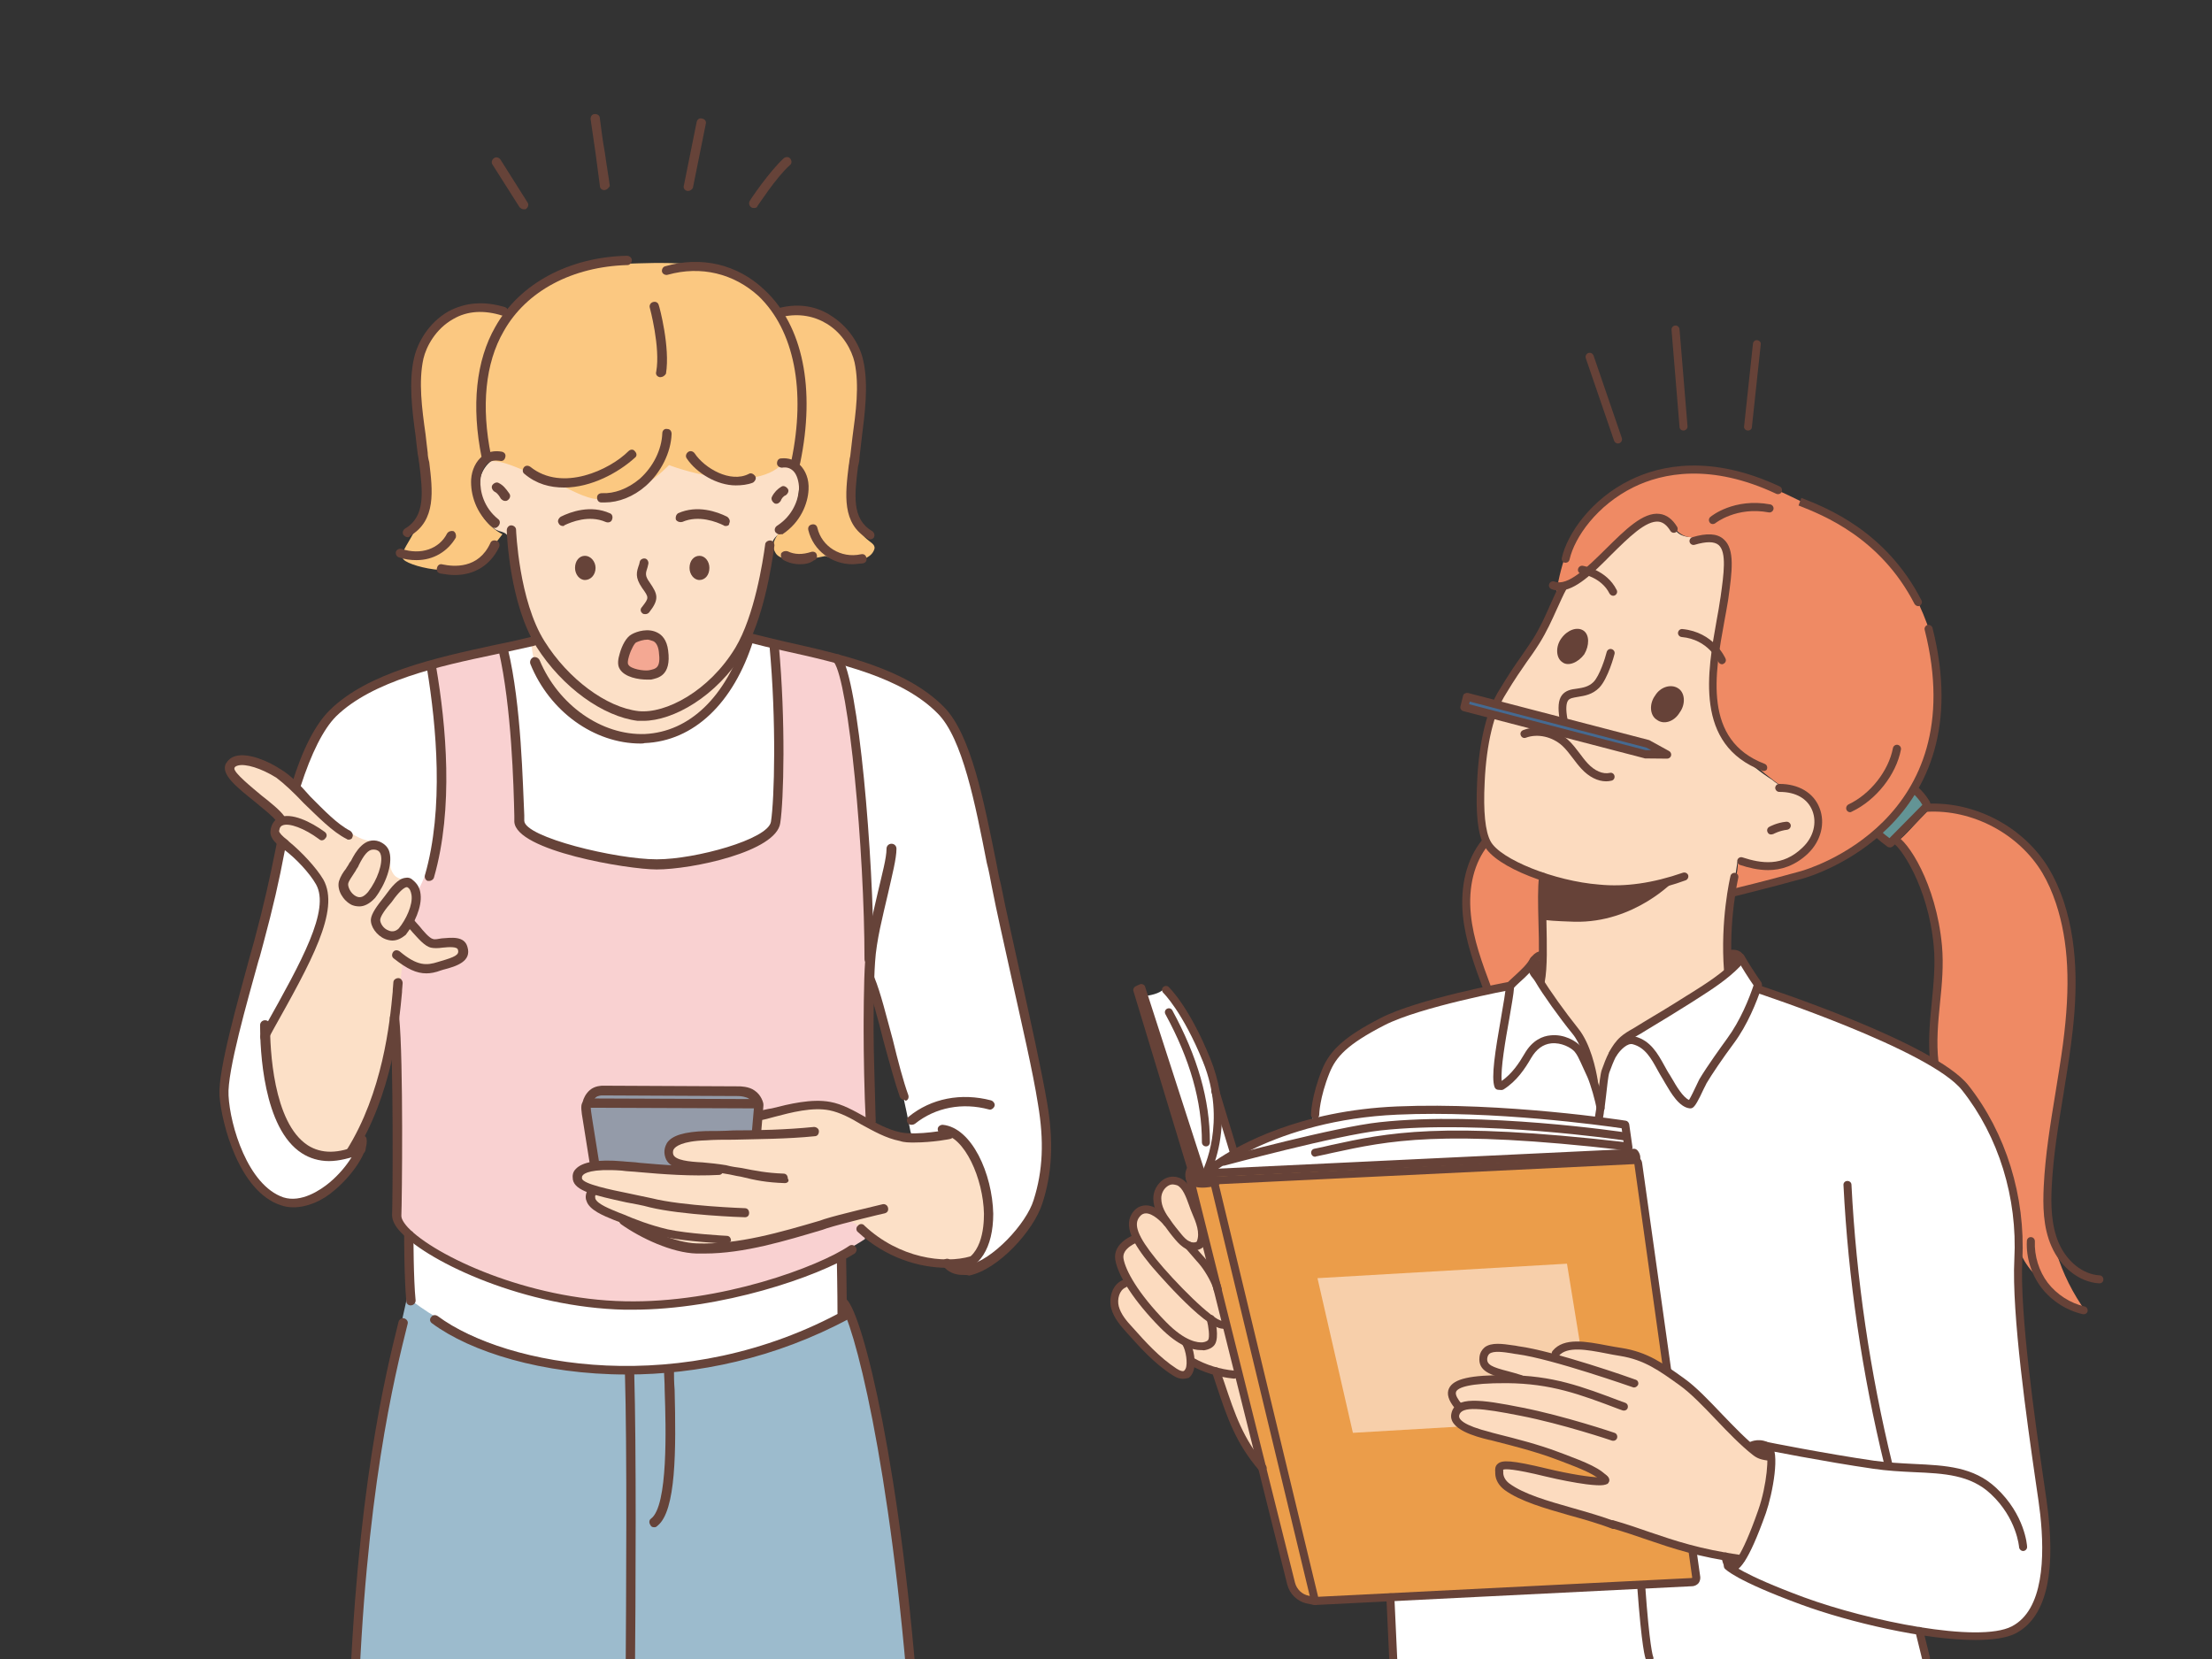
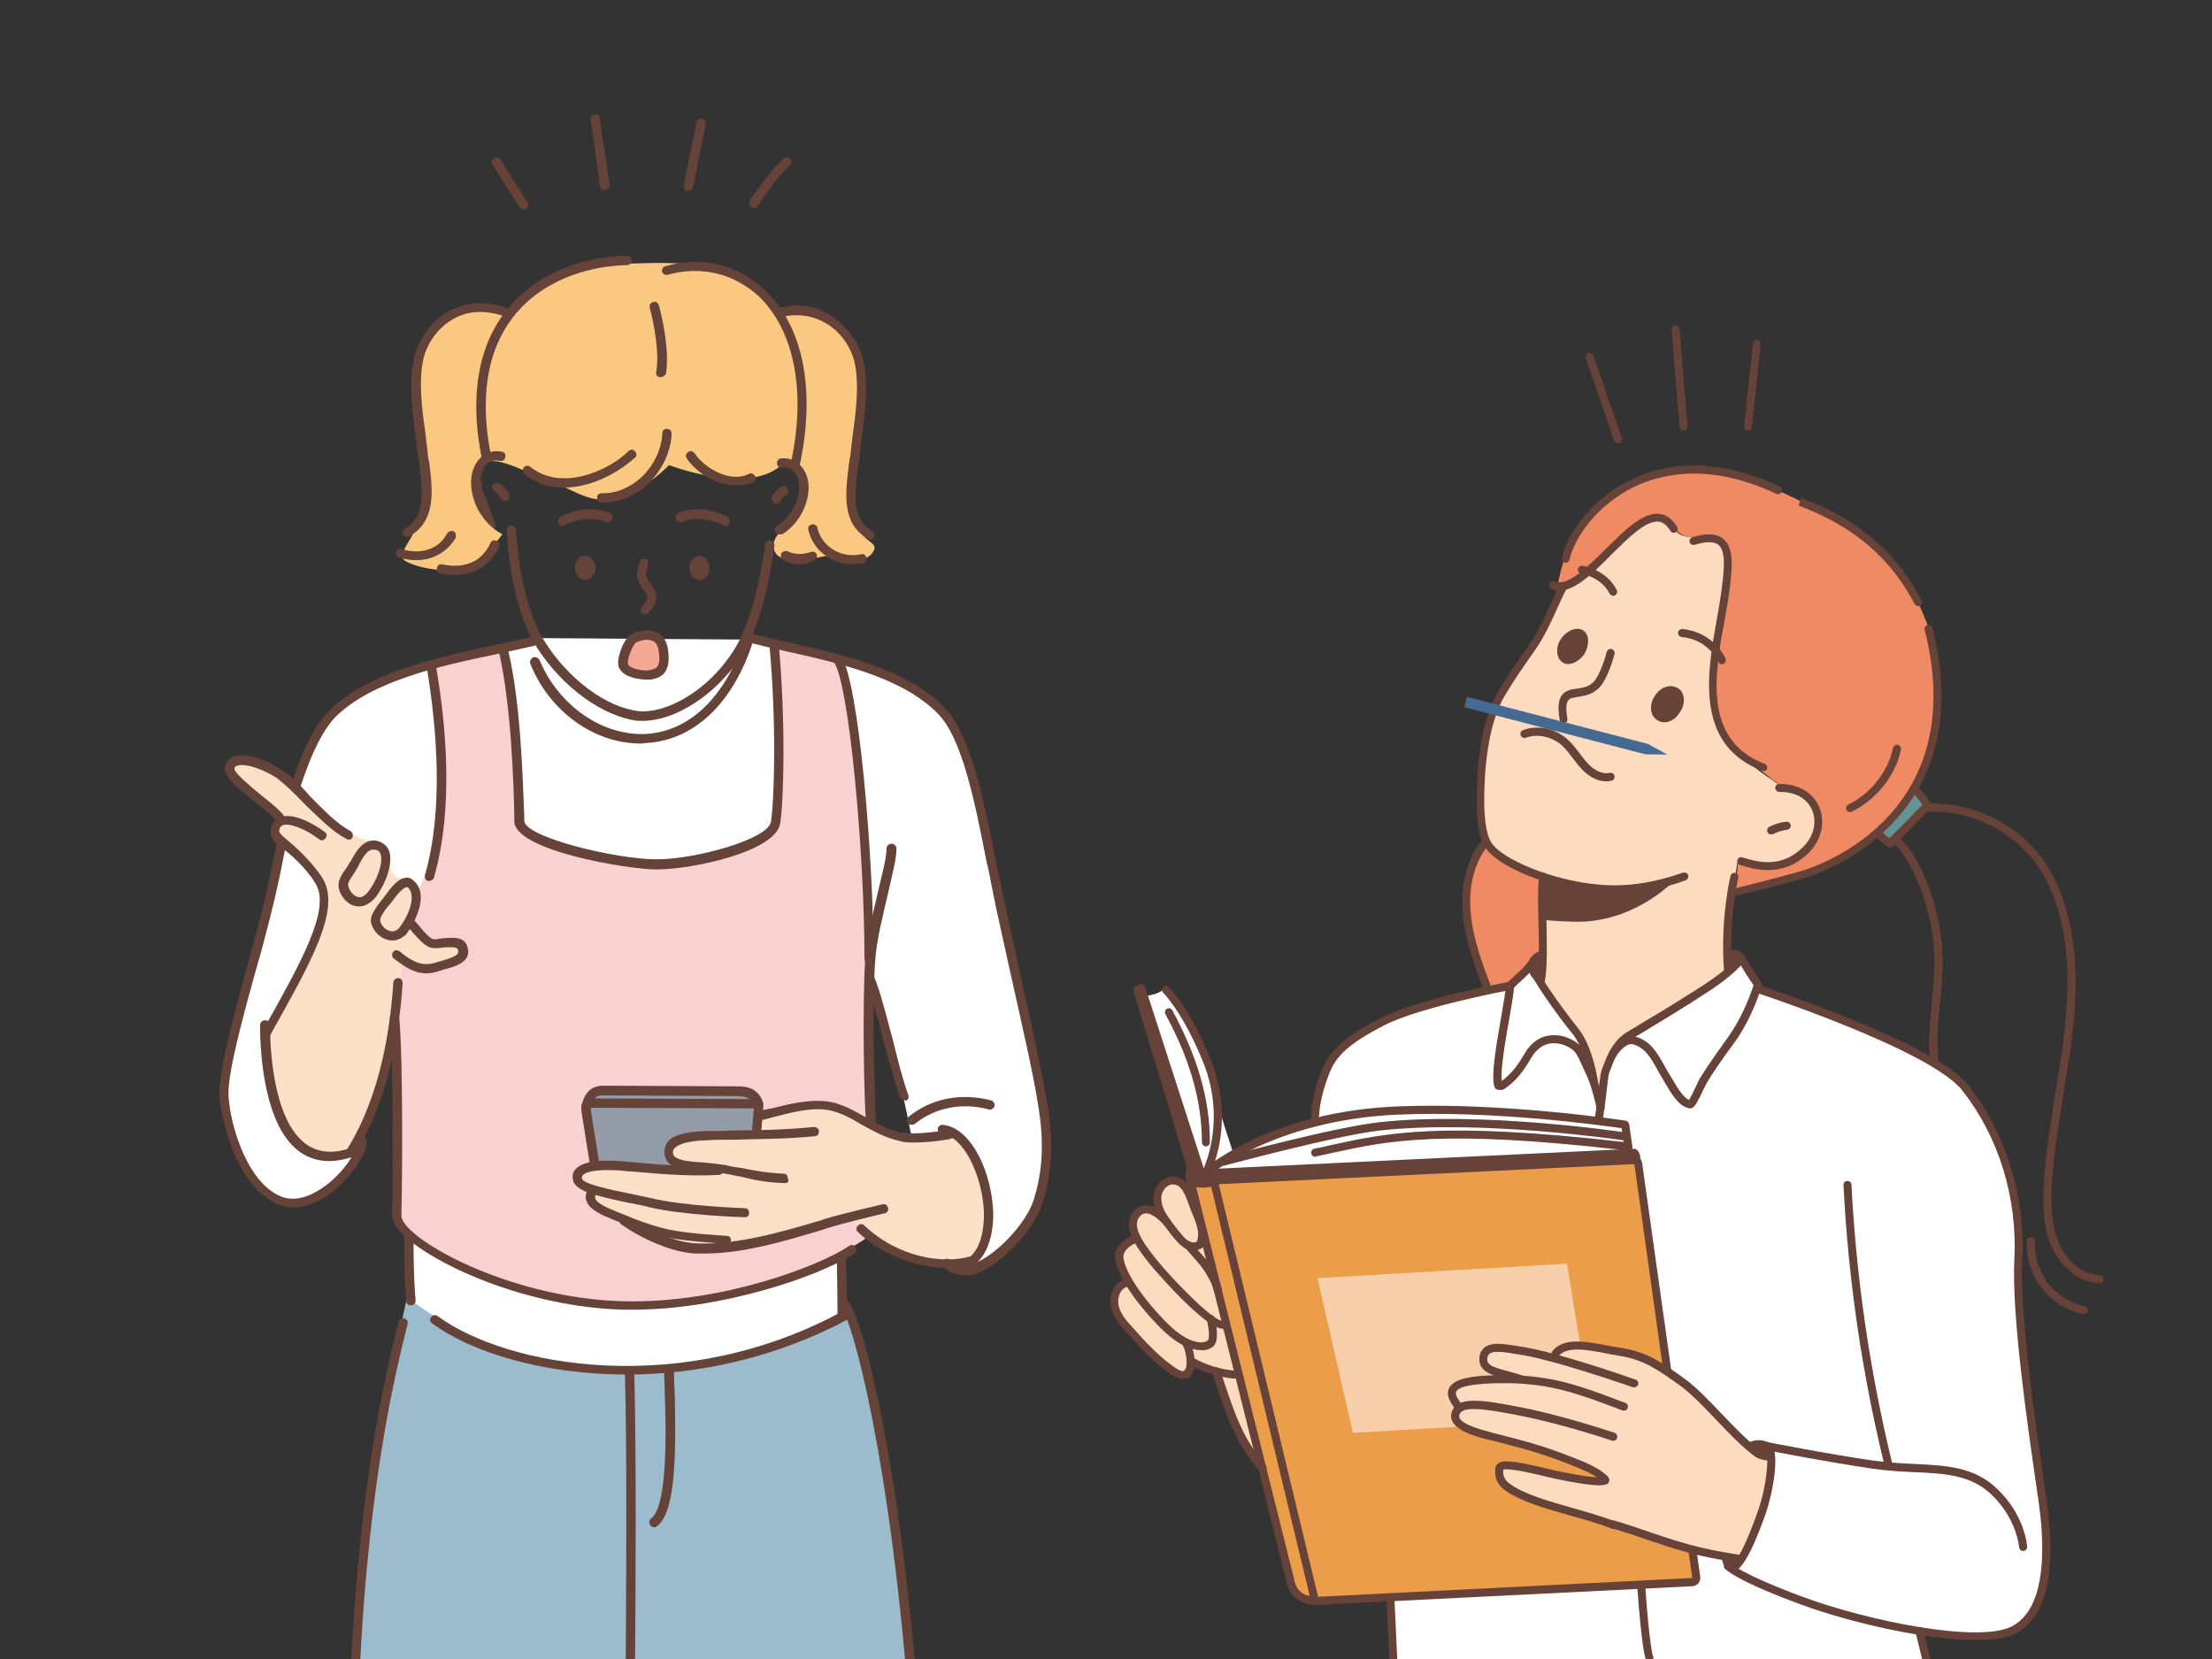
<svg xmlns="http://www.w3.org/2000/svg" xmlns:ns1="http://sodipodi.sourceforge.net/DTD/sodipodi-0.dtd" xmlns:ns2="http://www.inkscape.org/namespaces/inkscape" version="1.1" id="Livello_1" x="0px" y="0px" viewBox="0 0 1024 768" style="enable-background:new 0 0 1024 768;" xml:space="preserve" ns1:docname="l-accento-e-l-apostrofo.svg" ns2:version="1.2.1 (9c6d41e410, 2022-07-14)">
  <rect x="0" y="0" width="1024" height="768" fill="#333333" stroke="none" />
  <defs id="defs465" />
  <ns1:namedview id="namedview463" pagecolor="#ffffff" bordercolor="#000000" borderopacity="0.25" ns2:showpageshadow="2" ns2:pageopacity="0.0" ns2:pagecheckerboard="0" ns2:deskcolor="#d1d1d1" showgrid="false" ns2:zoom="1.0846354" ns2:cx="460.98439" ns2:cy="384" ns2:window-width="1920" ns2:window-height="991" ns2:window-x="2391" ns2:window-y="-9" ns2:window-maximized="1" ns2:current-layer="Livello_1" />
  <style type="text/css" id="style2">
	.st0{fill:#FFFFFF;}
	.st1{fill:#EB9D4A;}
	.st2{fill:#664238;}
	.st3{fill:#639495;}
	.st4{fill:#FCDBBF;}
	.st5{fill:#EF8A64;}
	.st6{fill-rule:evenodd;clip-rule:evenodd;fill:#664238;}
	.st7{fill-rule:evenodd;clip-rule:evenodd;fill:#456A91;}
	.st8{fill:#F7CFAA;}
	.st9{fill:#F9D1D1;}
	.st10{fill:#FCE0C7;}
	.st11{fill:#FBC881;}
	.st12{fill:#949BA9;}
	.st13{fill:#9CBBCD;}
	.st14{fill:#664339;}
	.st15{fill:#F4A893;}
	.st16{fill:#D8BC80;stroke:#D8BC80;stroke-width:3.733;stroke-miterlimit:10;}
	.st17{fill:#D8BC80;stroke:#D8BC80;stroke-width:3.332;stroke-miterlimit:10;}
	.st18{fill:#D8BC80;stroke:#D8BC80;stroke-width:4.32;stroke-miterlimit:10;}
	.st19{fill:#D8BC80;stroke:#D8BC80;stroke-width:3.578;stroke-miterlimit:10;}
</style>
  <g id="g176">
    <g id="g168">
      <path class="st0" d="M945.6,694.5c-1.9-16.7-12.8-80-11.2-111.7c1.6-31.7-11.2-62.2-26.5-81.6c-13.5-17.1-76.8-37.7-91.5-42.3    c-5.4-5.4-8.9-15.3-16.4-17c0.2,4.5,2.1,6-0.5,9.6c-15.3,7.1-30.8,20.3-47,27.8c-4.2,4.9-9.3,16.7-12.6,25.6    c-0.3-9.7-4.7-18.7-9-27.4c-6.6-5.3-15.9-21.7-16.2-22.5c-0.6-3.9,0.2-8,0.1-11.9c-8.3,2.4-13.6,11.6-22.3,14.6    c-52.1,10.3-93.7,23.2-83.6,84.3l147.5-8.3c1,0,1.9,4,2,5l26.9,191.5c1.1,5.9-139.8,7.2-141.6,9.2c0.5,10.9,0.9,19.8,1.4,30.7    h246.4l-3.1-15C951.2,767.3,950.1,734.1,945.6,694.5z" id="path4" />
      <path class="st1" d="M758.5,538.6c-0.1-1-1-5-2-5c-32.9,1.9-162.3,9.2-192.7,10.9c-0.5-1.6,3.7-0.1,2.4-1.3c-2.8-2.5-6.9,0-10.1,0    c-0.8,0-0.9-4-1.7-4c-0.4,0-0.7,0.2-1,0.4c-1.7,1.2-2.4,3.2-2.4,5.7c-0.1,5.5,3,13.1,3.9,16.8c2.8,11.3,5.6,22.5,8.4,33.8    c7.5,29.8,14.9,59.6,22.4,89.4c4,15.9,8,31.8,11.9,47.7c0.9,3.7,3.9,6.6,7.7,7.4c0,0,3.4,0.7,3.4,0.7c-1-0.2,0,0,0,0    c23.2-3.2,153.5-3.9,176.6-11L758.5,538.6z M564.8,549c0,0,2.9,12.6,2.9,12.6C566.7,557.4,565.8,553.2,564.8,549z" id="path6" />
      <path class="st2" d="M556.7,549.8c-6,0-7.4-2.8-7.7-3.9c-0.9-3.1,0.2-5.9,3.7-9.4c0.7-0.7,1.9-0.7,2.6,0s0.7,1.9,0,2.6    c-3.1,3.1-3.1,4.6-2.7,5.7c0.2,0.5,2.4,2.2,10,0.5c1-0.2,2,0.4,2.2,1.4c0.2,1-0.4,2-1.4,2.2C560.6,549.5,558.5,549.8,556.7,549.8z    " id="path8" />
      <path class="st0" d="M556.1,543.2c30-2.1,57.6-2.6,87.7-2.6c10.6,0,21.8-1.8,32.4-2.1c25.6-0.6,52-5.9,77.6-4.8    c0.3-3.7,0.3-10.5-2.7-12.7c-1.7-1.2-3.8-1.3-5.8-1.4c-17.7-0.8-35-3.1-52.3-6.7c0.9,0.8-0.8,1.9-2,1.8    c-22.1-0.9-44.3-1.4-66.1,1.8c-21.8,3.2-36.3,8.7-54.3,17.1c0.4-1.2-6-16.4-7.9-28.7c-0.6-4-4.7-10.6-6-14.5    c-1.3-3.7-3.3-10.7-5.3-14.2c-4.1-7.2-7.1-13.1-12.7-18.3c-1.8,2-6.3,3-9,3.2L556.1,543.2z" id="path10" />
      <path class="st3" d="M886.9,366c1.8,1.6,3.3,3.4,4.5,5.5c0.3,0.4,0.5,0.9,0.5,1.5c-0.1,0.5-0.4,0.9-0.8,1.3    c-5.4,5.4-10.7,10.9-16.1,16.3c-1.9-1.3-3.7-2.8-5.3-4.3L886.9,366z" id="path12" />
      <g id="g60">
        <g id="g22">
          <path class="st4" d="M714.4,452.9c-0.4,3.2,8.9,17.7,16.4,24.6c4.3,8.7,8.7,17.7,9,27.4c3.4-9,8.5-20.7,12.6-25.6      c16.2-7.5,31.7-20.7,47-27.8c2.6-3.6,0.7-5.1,0.5-9.6c-0.2-14.5,2.3-28.7,4.4-42.9c24.3,8.9,55.7-18,26.5-33.5      c-3.8-0.6-7.4-1.8-10.3-4.4c-47.4-30.5-18.2-63.8-21.9-106.2c-1.9-12.2-18.6-0.9-23.7-10.5c-13.3-19.4-37.6,27.6-51.7,27.5      c0,0.2,0,0.4,0,0.6c-7.5,18.3-15.7,29.6-27.7,47.9c-8.6,12.8-14.6,51.6-7.2,70.2c3.4,6,13.8,11.5,26.3,15.7      C713.8,421.6,715.7,437.4,714.4,452.9z" id="path14" />
          <path class="st5" d="M888.4,279.9c-6-13-12.6-25.9-40.5-40.6c-40.7-21.4-51-21.6-51-21.6s-12.2-1-21.6-0.3      c-8.9,0.9-15,3.6-15,3.6s-17.8,7.5-28,21c-9.9,13.7-12,33.9-12,33.9l0.8,1.3c0.7-1.6,1.5-3.2,2.3-4.8c0-0.2,0-0.4,0-0.6      c9.2-0.9,14.8-10.2,21.2-16.8c4.4-4.6,9.8-8.3,15.1-11.9c2.5-1.7,5.1-3.4,8.1-3.7c3.9-0.3,5.3,2.2,7.3,4.9      c2.1,2.8,4.7,4.3,8.2,4.5c3.2,0.2,6.5-0.4,9.7,0c1.4,0.2,2.7,0.6,3.8,1.5c1.3,1.1,1.7,2.9,2.1,4.6c2.5,12.9-0.8,26.2-3.4,39      c-2.6,12.9-4.6,26.7,0.2,38.9c4.7,11.9,15,20.5,25.1,28.3c1.6,1.2,3.2,2.5,5.1,3.2c1.7,0.6,3.5,0.8,5.2,1.3      c6,1.6,10.8,7.3,11.3,13.5c0.7,8.3-5.6,16-13.3,19.1c-7.7,3.1-16.4,2.5-24.5,0.9c0,0.1,0,0.2-0.1,0.3c0,2.2-0.4,4.5-0.8,6.7      c-0.5,2.4-1,4.7-1.4,7.1l0.1,0.2c0,0,37.3-3.9,60.4-21.6c23.1-17.7,28.8-35,32.1-49.3C899.1,323.5,899.5,303.8,888.4,279.9z" id="path16" />
-           <path class="st5" d="M947.9,549.3c0.2-6.4,1.3-14.6,2.1-21.2c2-14.9,4.9-29.7,6.8-44.6c2.9-22,3.7-44.8-3.3-65.8      c-1.7-5.1-3.8-10-6.6-14.6c-10.8-18-31.6-29.4-52.6-29.1c-0.8,0-1.7,0-2.5,0.1l0.5,1.4c-3.9,3.7-11.6,12.9-13.6,13.6      c9.4,10.9,13.8,23.7,16.6,37.8c3.9,19.5,0.8,36.4-0.3,59.9c-0.1,2.3-0.6,4.9,0.9,6.6c1,1.2,2.8,1.3,4.1,2.1      c11.1,6.5,14.9,14.1,19.6,22.9c4.8,8.8,9.2,15.8,11.7,25.5c1.4,5.5,3.2,23.5,3.1,29.1c-0.1,9.8,5.2,14.4,13.6,23.9      c4.4,4.9,12.2,6.7,17.7,10.4C953.4,590.2,947.4,570.6,947.9,549.3z" id="path18" />
          <path class="st5" d="M714.4,413.2c-0.1-2.5,0.1-4.8,0.5-7c-12.2-4-22.8-9.7-26.1-15.2c-7.5,7.2-11,27.7-9.8,34.1      c1.3,6.8,2.8,13.6,4.7,20.3c1.2,4.1,2.1,10.4,5.6,12.8c3.5,2.5,10.2-0.4,11.2-4.6c3.5,1.4,6-6.8,9.5-8.2c1-0.4,3.4,6,4.5,5.5      C715.1,438.3,715,425.7,714.4,413.2z" id="path20" />
        </g>
        <path class="st6" d="M715.1,425.3c0,0-5.3,0.8,13.7,1.4c28,0.7,46.5-19.3,46.5-19.3s-20.1,7.4-36.5,4.2     c-17.6-3.7-24.5-5.8-24.5-5.8L715.1,425.3z" id="path24" />
        <path class="st2" d="M797.2,307.5c-0.7,0-1.4-0.4-1.7-1.1c-0.2-0.4-4.7-10.4-17-11.5c-1-0.1-1.8-1-1.7-2c0.1-1,1-1.8,2-1.7     c14.5,1.4,19.8,13.2,20,13.7c0.4,0.9,0,2-1,2.4C797.7,307.4,797.5,307.5,797.2,307.5z" id="path26" />
        <path class="st2" d="M746.8,275.8c-0.7,0-1.3-0.4-1.7-1c-3.8-7.7-13-9.2-13.1-9.2c-1-0.2-1.7-1.1-1.5-2.1c0.2-1,1.1-1.7,2.1-1.6     c0.5,0.1,11.1,1.8,15.8,11.2c0.5,0.9,0.1,2-0.8,2.5C747.4,275.7,747.1,275.8,746.8,275.8z" id="path28" />
        <path class="st2" d="M818.5,402.8c-4.6,0-9.1-1.1-13-2.4c-1-0.3-1.5-1.4-1.2-2.3c0.3-1,1.4-1.5,2.3-1.2     c8.6,2.8,18.6,4.5,27.9-4.6c5-4.7,6.7-11.4,4.5-17c-2.2-5.6-7.7-8.7-15.1-8.7c-0.1,0-0.1,0-0.2,0c-1,0-1.8-0.8-1.9-1.8     c0-1,0.8-1.9,1.8-1.9c0.1,0,0.1,0,0.2,0c8.8,0,15.8,4.1,18.5,11.1c2.8,7,0.7,15.3-5.3,21.1C831,400.8,824.5,402.8,818.5,402.8z" id="path30" />
        <path class="st2" d="M819.9,386.3c-0.7,0-1.3-0.3-1.6-1c-0.5-0.9-0.2-2,0.7-2.5c0.1-0.1,3.6-2,7.9-2.4c1-0.1,1.9,0.6,2.1,1.6     c0.1,1-0.6,1.9-1.6,2.1c-3.6,0.4-6.5,2-6.5,2C820.5,386.2,820.2,386.3,819.9,386.3z" id="path32" />
        <path class="st2" d="M747.6,413.7c-2.5,0-5-0.1-7.4-0.4c-20.1-1.6-47.8-11.5-53.2-22c-2.9-5.2-3.9-14.5-3.2-29.3     c0.8-18.4,4.5-33.6,10.4-42.8c4.3-7.1,7-11.1,9.7-14.9c1.7-2.5,3.5-5,5.7-8.4c3.4-5.4,5.7-10.6,7.9-15.6c1.5-3.3,2.9-6.5,4.5-9.5     c0.5-0.9,1.6-1.2,2.5-0.7c0.9,0.5,1.2,1.6,0.7,2.5c-1.6,2.9-2.9,6-4.4,9.2c-2.3,5.1-4.7,10.5-8.2,16.1c-2.2,3.5-4,6-5.8,8.5     c-2.6,3.8-5.4,7.7-9.6,14.7c-5.6,8.7-9.1,23.2-9.9,41c-0.7,13.7,0.3,22.9,2.7,27.3c4.4,8.4,29.7,18.5,50.3,20.1     c12,1.2,25-0.7,38.8-5.5c1-0.3,2,0.2,2.4,1.1c0.3,1-0.2,2-1.1,2.4C769,411.7,758,413.7,747.6,413.7z" id="path34" />
        <path class="st2" d="M799.9,451.2c-1,0-1.8-0.7-1.8-1.7c-1.8-23.7,2.8-43.1,3-44c0.2-1,1.3-1.6,2.2-1.4c1,0.2,1.6,1.2,1.4,2.2     c0,0.2-4.6,19.7-2.9,42.8c0.1,1-0.7,1.9-1.7,2C800,451.2,799.9,451.2,799.9,451.2z" id="path36" />
        <path class="st2" d="M713.3,456.1c-0.1,0-0.2,0-0.3,0c-1-0.2-1.7-1.2-1.5-2.2c1.2-6.4,1-16.9,0.7-27c-0.2-8.3-0.4-16.1,0.3-21.2     c0.1-1,1.1-1.7,2.1-1.6c1,0.1,1.7,1.1,1.6,2.1c-0.6,4.9-0.4,12.5-0.3,20.7c0.2,10.3,0.5,20.9-0.8,27.7     C715,455.5,714.2,456.1,713.3,456.1z" id="path38" />
        <path class="st6" d="M767,333.2c-3.3-2-3.6-7.4-0.8-11.2c2.4-4,7.3-5.5,10.6-3.4c3.3,2,3.6,7.4,0.8,11.2     C775,334.2,770.1,335.6,767,333.2z" id="path40" />
        <path class="st6" d="M723.2,306.5c-2.9-1.9-3.2-7.2-0.4-11c2.8-3.9,7.3-5.5,10.2-3.6c2.9,1.9,2.8,7,0.4,11     C730.6,306.7,725.9,308.7,723.2,306.5z" id="path42" />
        <path class="st2" d="M888,280.6c-0.7,0-1.3-0.4-1.7-1c-15.8-30.7-42.3-41.1-53.7-45.6l1.3-3.5c11.8,4.6,39.2,15.4,55.6,47.4     c0.5,0.9,0.1,2-0.8,2.5C888.6,280.6,888.3,280.6,888,280.6z" id="path44" />
        <path class="st2" d="M802.8,415c-0.8,0-1.6-0.6-1.8-1.4c-0.2-1,0.4-2,1.4-2.2c0.1,0,14-3.3,31.2-8.1     c3.3-0.9,79.7-23.3,57.4-111.7c-0.3-1,0.4-2,1.3-2.3c1-0.2,2,0.4,2.3,1.3c23.1,91.8-56.6,115.2-60,116.1     c-17.3,4.8-31.2,8.1-31.4,8.2C803.1,415,803,415,802.8,415z" id="path46" />
        <path class="st2" d="M721.8,273.4c-1.2,0-2.4-0.2-3.6-0.7c-1-0.4-1.4-1.5-1-2.4c0.4-1,1.5-1.4,2.4-1.1     c6.1,2.4,15.1-6.5,23.8-15.1c8.9-8.8,17.3-17.2,24.9-16.2c3.2,0.4,5.9,2.4,8.1,6c0.5,0.9,0.2,2-0.6,2.5c-0.9,0.5-2,0.2-2.5-0.6     c-1.6-2.6-3.3-4-5.4-4.3c-5.9-0.7-14,7.4-21.9,15.2C737.5,265.3,729.3,273.4,721.8,273.4z" id="path48" />
        <path class="st2" d="M724.8,260.5c-0.1,0-0.3,0-0.4,0c-1-0.2-1.6-1.2-1.4-2.2c2.5-11.1,13.5-27.2,31.7-36.1     c14-6.9,37.4-11.9,69.2,3c0.9,0.4,1.3,1.5,0.9,2.5c-0.4,0.9-1.5,1.3-2.5,0.9c-30.4-14.3-52.7-9.6-66-3.1     c-17.1,8.4-27.4,23.3-29.7,33.5C726.4,259.9,725.7,260.5,724.8,260.5z" id="path50" />
        <path class="st2" d="M816.5,356.9c-0.2,0-0.4,0-0.7-0.1c-31.6-12-25.4-45.7-21-70.3c0.6-3.1,1.1-6.1,1.5-8.9l0.2-1.2     c1.5-10.7,2.9-20.8-0.9-24.1c-2-1.7-5.7-1.7-11.1-0.1c-1,0.3-2-0.3-2.3-1.2c-0.3-1,0.3-2,1.2-2.3c6.7-2,11.5-1.8,14.5,0.9     c5.4,4.6,3.9,15.2,2.2,27.5l-0.2,1.3c-0.5,2.9-1,5.9-1.6,9c-4.5,24.6-10,55.3,18.6,66.2c1,0.4,1.4,1.4,1.1,2.4     C818,356.4,817.3,356.9,816.5,356.9z" id="path52" />
        <path class="st2" d="M856.5,376c-0.7,0-1.4-0.4-1.7-1.1c-0.4-0.9,0-2,0.9-2.5c10.2-4.8,18.6-15.6,20.6-26.1     c0.2-1,1.2-1.7,2.2-1.5c1,0.2,1.7,1.2,1.5,2.2c-2.2,11.6-11.5,23.4-22.7,28.7C857,375.9,856.7,376,856.5,376z" id="path54" />
-         <path class="st2" d="M792.9,242.6c-0.5,0-1.1-0.2-1.4-0.7c-0.6-0.8-0.5-2,0.3-2.6c0.4-0.4,11-8.9,27.7-5.8c1,0.2,1.7,1.2,1.5,2.2     c-0.2,1-1.2,1.7-2.2,1.5c-14.9-2.8-24.6,4.9-24.7,5C793.7,242.5,793.3,242.6,792.9,242.6z" id="path56" />
        <path class="st2" d="M723.8,334.6c-0.9,0-1.7-0.6-1.8-1.5c-0.9-5.5-0.6-9,1-11.2c1.7-2.3,4.4-2.8,7-3.1c2.6-0.4,5.4-0.8,7.7-3.1     c2.8-2.9,5.4-11,6.1-13.9c0.3-1,1.3-1.6,2.3-1.3c1,0.3,1.6,1.3,1.3,2.3c-0.1,0.5-3,11.4-7.1,15.6c-3.2,3.2-6.8,3.7-9.8,4.2     c-2.3,0.4-3.8,0.6-4.6,1.7c-0.9,1.3-1.1,4.1-0.3,8.4c0.2,1-0.5,2-1.5,2.1C724,334.6,723.9,334.6,723.8,334.6z" id="path58" />
      </g>
      <path class="st2" d="M740.9,515c-0.9,0-1.7-0.7-1.8-1.6c-0.4-3.3-2.8-11.5-4.2-14.7l-3.2-7c-0.8-1.7-1.6-3.5-2.8-4.9    c-1.6-1.8-6.1-4.3-10.8-3.8c-3.8,0.4-6.9,2.7-9.3,6.8c-2.9,5-6.6,10.6-12.7,14.5c-0.3,0.2-0.7,0.3-1.1,0.3l-1.4-0.1    c-0.8,0-1.4-0.5-1.7-1.2c-1.7-4.6,0.3-16.8,3-32.3c1.1-6.4,2.1-12,2.2-14.7c0-0.5,0.2-0.9,0.5-1.2c1-1,2.1-2,3.3-3.1    c2.8-2.6,6.1-5.5,7.5-8.4c0.5-0.9,1.6-1.3,2.5-0.9c0.9,0.5,1.3,1.6,0.9,2.5c-1.7,3.5-5.2,6.7-8.3,9.5c-0.9,0.8-1.8,1.7-2.6,2.5    c-0.2,3.1-1.2,8.4-2.2,14.4c-1.8,10-4.1,23.3-3.5,28.8c4.8-3.4,8-8.2,10.5-12.5c3.7-6.5,8.6-8.3,12.1-8.6c6.3-0.7,11.9,2.7,13.9,5    c1.6,1.8,2.6,3.9,3.4,5.8l3.2,7c1.6,3.6,4.1,12.1,4.5,15.8c0.1,1-0.6,1.9-1.6,2.1C741,515,741,515,740.9,515z" id="path62" />
      <path class="st2" d="M813.6,457.4c-0.6,0-1.2-0.3-1.5-0.8c-2.8-4-5.4-8.2-7.9-12.5c-0.5-0.9-0.2-2,0.7-2.5c0.9-0.5,2-0.2,2.5,0.7    c2.4,4.2,5.1,8.3,7.8,12.2c0.6,0.8,0.4,2-0.5,2.6C814.3,457.3,814,457.4,813.6,457.4z" id="path64" />
      <path class="st2" d="M782.5,513.1c-0.1,0-0.1,0-0.2,0c-5-0.5-8.8-7.2-11.4-11.6c-0.4-0.7-0.8-1.4-1.1-1.9    c-0.9-1.4-1.7-2.9-2.5-4.3c-2.9-5.3-5.7-10.4-11.5-11.9c-2.3-0.6-5.5,2.3-7.6,5.5c-0.6,0.8-1.7,1.1-2.6,0.5    c-0.9-0.6-1.1-1.7-0.5-2.6c1.4-2,6.2-8.5,11.7-7c7.3,1.9,10.6,7.9,13.8,13.7c0.8,1.4,1.5,2.8,2.4,4.1c0.3,0.6,0.8,1.3,1.2,2    c1.7,3,4.9,8.4,7.7,9.6c0.9-1.4,2.6-5,3.4-6.7c0.7-1.4,1.1-2.4,1.4-2.9c3.7-6.2,10.3-15.3,12.9-18.9c6-8.2,10.1-18.2,12.4-25.2    c0.3-1,1.4-1.5,2.4-1.2c1,0.3,1.5,1.4,1.2,2.4c-2.4,7.2-6.6,17.7-12.9,26.2c-5.5,7.4-10.2,14.4-12.7,18.6    c-0.2,0.4-0.7,1.5-1.3,2.6c-2.5,5.4-3.9,7.9-5.1,8.7C783.3,513,782.9,513.1,782.5,513.1z" id="path66" />
      <path class="st2" d="M608.8,518c-1,0-1.9-0.8-1.9-1.9c0-0.3,0.1-8.5,5.1-20.9c3.7-9.2,10.8-15.5,27.1-23.9    c17-8.8,57.9-16.5,59.7-16.8c1-0.2,2,0.5,2.2,1.5c0.2,1-0.5,2-1.5,2.2c-0.4,0.1-42.1,7.9-58.6,16.4c-17.5,9-22.4,14.7-25.4,22    c-4.7,11.7-4.8,19.4-4.8,19.5C610.6,517.2,609.8,518,608.8,518z" id="path68" />
      <path class="st2" d="M914.4,759.2c-23.3,0-58.3-8.2-80.6-16.4c-30.2-11.1-34.9-16.2-35.4-16.7c-0.6-0.8-0.5-2,0.3-2.6    c0.8-0.6,2-0.5,2.6,0.3c0.1,0.1,4.8,4.9,33.7,15.6c29.9,11,81,21.4,96.3,13.5c14.8-7.6,15.3-32.3,13.2-51.7    c-0.3-2.9-1.1-8.6-2.2-15.9c-3.9-27-11.1-77.3-9.8-102.4c1.5-28.4-7.3-56.9-24.2-78.2c-14.8-18.7-94.3-44.8-95.1-45.1    c-1-0.3-1.5-1.4-1.2-2.3c0.3-1,1.4-1.5,2.3-1.2c3.3,1.1,81.4,26.7,96.9,46.3c17.4,22,26.5,51.5,25,80.7    c-1.3,24.7,5.9,74.8,9.8,101.7c1.1,7.3,1.9,13.1,2.2,16c3.3,29.9-1.8,48.5-15.2,55.4C928.8,758.3,922.3,759.2,914.4,759.2z" id="path70" />
      <path class="st2" d="M874.2,679.8c-0.8,0-1.6-0.6-1.8-1.4c-10.4-42.5-16.8-86.2-19-129.8c-0.1-1,0.7-1.9,1.8-1.9    c1,0,1.9,0.7,1.9,1.8c2.2,43.4,8.6,86.9,18.9,129.1c0.2,1-0.4,2-1.4,2.2C874.5,679.8,874.4,679.8,874.2,679.8z" id="path72" />
      <g id="g84">
        <path class="st4" d="M562.9,634.9c5.4,15.8,15.8,37.3,21,43.7c-2.9-16-5.6-32.8-12.3-47.5c-0.3-0.1-0.6-0.2-1-0.3     c-1.6-6.7-3.2-13.3-4.7-20c-0.4-1.6-0.8-3.2-1.5-4.7l-8.1-32.7c0.7-4.2-1.1-8.7-2.9-12.7c-1.9-4.1-3.4-11.8-7.9-13.7     c-5.2-2.3-9.9,2.8-9.8,7.9c0,4,2.2,7.7,4.5,11c0,0-8.5-10.4-13.9-4.1c-2.7,3.1-2.3,7,0.3,12l-0.6-0.7c0,0-9,3.1-7.9,9.7     c0.7,4.4,3.9,10.7,9.7,18.3l-7.3-7c-3.9,1.7-5.3,6.8-4.2,10.8c1.1,4.1,4,7.4,6.8,10.6c6.3,7.1,12.8,14.3,20.8,19.4     c1.7,1.1,3.9,2,5.5,0.9c0.7-0.5,1.1-1.2,1.4-2c0.5-1.2,0.7-2.9,0.6-4.6c2.1,0.6,3.8,2,5.7,3.1c0.1,0.1,0.2,0.1,0.3,0.2     c4.4,2.5,9.6,3.2,14.7,3.9C567,635.9,567.3,637.4,562.9,634.9z" id="path74" />
        <path class="st2" d="M552.5,578.9c-1.1,0-2.2-0.2-3.3-0.7c-2.1-1-3.7-2.7-5-4.2c-1.9-2.2-3.7-4.6-5.4-7c-2.4-3.4-4.8-7.4-4.9-12     c-0.1-3.5,1.8-7,4.6-8.9c2.4-1.6,5.2-1.8,7.8-0.7c4.2,1.8,6,7.1,7.6,11.3c0.5,1.3,0.9,2.4,1.3,3.4c2.4,5.3,4.7,11.4,2,16.8     c-0.1,0.2-0.3,0.4-0.4,0.6C555.6,578.4,554.1,578.9,552.5,578.9z M542.9,548.3c-1,0-1.8,0.4-2.4,0.8c-1.8,1.2-3,3.5-2.9,5.8     c0,3.6,2,6.9,4.2,9.9c1.6,2.3,3.4,4.5,5.2,6.7c1.1,1.3,2.3,2.6,3.8,3.3c0.9,0.4,2.3,0.6,3.2,0c1.7-4-0.3-8.9-2.2-13.3     c-0.5-1.1-0.9-2.3-1.4-3.7c-1.3-3.6-2.9-8-5.5-9.1C544.1,548.5,543.5,548.3,542.9,548.3z" id="path76" />
        <path class="st2" d="M566.1,615.1c-8.6,0-33.6-29.6-33.8-29.9c-7.2-8.9-13.1-18-7.4-24.6c1.5-1.8,3.6-2.6,5.7-2.6     c5.5,0.1,10.6,6.1,11.1,6.8c0.6,0.8,0.5,2-0.3,2.6c-0.8,0.6-2,0.5-2.6-0.3c-1.2-1.5-5.1-5.4-8.3-5.4c-1,0-2,0.4-2.8,1.4     c-3.2,3.6-1,9.3,7.5,19.8c8.2,10.1,26.3,28.6,30.8,28.6c0.1,0,0.1,0,0.2,0c1,0,1.8,0.8,1.9,1.8c0.1,1-0.7,1.9-1.8,1.9     C566.2,615.1,566.1,615.1,566.1,615.1z" id="path78" />
        <path class="st2" d="M555.8,625c-3.6,0-10.1-1.7-18.8-10.5c-11.7-11.9-19.4-23.6-20.7-31.3c-1.3-8,8.7-11.6,9.2-11.7     c1-0.3,2,0.2,2.4,1.1c0.3,1-0.2,2-1.1,2.4c-0.2,0.1-7.5,2.7-6.7,7.6c0.9,5.4,6.5,15.9,19.7,29.4c9,9.2,14.9,9.6,17,9.4     c1.5-0.2,2.3-0.8,2.5-1.1c0.8-1.3,0.2-6.2-0.6-9.2c-0.3-1,0.3-2,1.3-2.3c1-0.3,2,0.3,2.3,1.3c0.4,1.4,2.1,8.8,0.2,12.1     c-0.9,1.6-2.9,2.6-5.2,2.9C556.7,625,556.3,625,555.8,625z" id="path80" />
        <path class="st2" d="M547.6,638.3c-1.3,0-2.9-0.4-4.8-1.7c-8.5-5.4-15.2-13-21.2-19.7c-2.7-3-6-6.7-7.2-11.3     c-1.2-4.7,0.4-10.9,5.3-13c0.9-0.4,2,0,2.4,1c0.4,0.9,0,2-1,2.4c-3,1.3-4,5.5-3.2,8.7c1,3.8,3.8,7,6.4,9.8     c5.8,6.5,12.4,13.9,20.4,19.1c1.6,1,2.8,1.4,3.4,1c0.3-0.2,0.5-0.5,0.8-1.1c1-2.4,0.1-8.3-1.4-10.8c-0.5-0.9-0.2-2,0.7-2.5     c0.9-0.5,2-0.2,2.5,0.7c1.8,3.1,3.3,10.2,1.6,14.2c-0.3,0.8-0.9,2-2.1,2.8C549.7,637.9,548.8,638.3,547.6,638.3z" id="path82" />
      </g>
      <path class="st2" d="M936.6,718c-1,0-1.8-0.8-1.9-1.7c0-0.1-1-13.4-13.1-24.7c-9.5-8.9-21.6-9.5-35.6-10.1    c-6.1-0.3-12.3-0.6-19-1.6c-22.1-3.2-50-8.7-50.3-8.8c-1-0.2-1.7-1.2-1.5-2.2c0.2-1,1.2-1.7,2.2-1.5c0.3,0.1,28,5.6,50.1,8.8    c6.5,0.9,12.7,1.2,18.6,1.5c14.7,0.7,27.5,1.3,38,11.1c13.3,12.4,14.3,26.6,14.3,27.2c0.1,1-0.7,1.9-1.7,2    C936.7,718,936.6,718,936.6,718z" id="path86" />
      <path class="st2" d="M891.6,769.4c-0.8,0-1.6-0.6-1.8-1.4l-3.1-12.6c-0.2-1,0.4-2,1.4-2.2c1-0.2,2,0.4,2.2,1.4l3.1,12.6    c0.2,1-0.4,2-1.4,2.3C891.9,769.4,891.7,769.4,891.6,769.4z" id="path88" />
      <path class="st2" d="M645,769.4c-1,0-1.8-0.8-1.9-1.8l-1.3-28.1c0-1,0.7-1.9,1.8-1.9c1-0.1,1.9,0.7,1.9,1.8l1.3,28.1    C647,768.5,646.2,769.3,645,769.4C645.1,769.4,645.1,769.4,645,769.4z" id="path90" />
      <path class="st2" d="M571.3,638.2c-0.1,0-0.1,0-0.2,0c-7.1-0.7-14.2-2.9-20.4-6.4c-0.9-0.5-1.2-1.6-0.7-2.5    c0.5-0.9,1.6-1.2,2.5-0.7c5.8,3.3,12.3,5.3,18.9,5.9c1,0.1,1.8,1,1.7,2C573,637.5,572.2,638.2,571.3,638.2z" id="path92" />
      <path class="st2" d="M563.7,598.9c-0.9,0-1.6-0.6-1.8-1.5c-0.6-3-3.5-8.1-5.8-11.1c-1-1.3-1.2-1.5-2.1-2.5    c-0.8-0.9-2.2-2.5-5.3-6.1c-0.7-0.8-0.6-1.9,0.2-2.6c0.8-0.7,1.9-0.6,2.6,0.2c3.1,3.5,4.5,5.1,5.3,6c0.9,1,1.2,1.3,2.3,2.7    c2.1,2.7,5.7,8.5,6.5,12.7c0.2,1-0.5,2-1.5,2.2C563.9,598.8,563.8,598.9,563.7,598.9z" id="path94" />
      <path class="st2" d="M584.3,681.3c-0.5,0-1-0.2-1.4-0.6c-10.8-12.6-14.8-24.4-19.8-39.4c-0.6-1.9-1.3-3.8-1.9-5.8    c-0.3-1,0.2-2,1.2-2.4c1-0.3,2,0.2,2.4,1.2c0.7,2,1.3,3.9,2,5.8c4.9,14.6,8.7,26.1,19.1,38.2c0.7,0.8,0.6,1.9-0.2,2.6    C585.1,681.2,584.7,681.3,584.3,681.3z" id="path96" />
      <path class="st2" d="M763.7,769.4c-0.7,0-1.3-0.4-1.7-1c-0.4-0.8-2-5.4-4.1-34.2c-0.1-1,0.7-1.9,1.7-2c1-0.1,1.9,0.7,2,1.7    c2,28.5,3.6,32.6,3.6,32.8c0.5,0.9,0.2,1.9-0.7,2.5C764.3,769.4,764,769.4,763.7,769.4z" id="path98" />
      <path class="st2" d="M608.8,743c-0.9,0-1.6-0.6-1.8-1.4l-46.9-194.7c-0.1-0.5,0-1.1,0.3-1.5c0.3-0.4,0.8-0.7,1.4-0.7l194.5-9.5    c2-0.1,3.7,1.3,3.9,3.3l26.9,191.5c0.1,1-0.2,2.1-0.8,2.9c-0.7,0.8-1.7,1.3-2.7,1.4L608.8,743C608.9,743,608.8,743,608.8,743z     M564.2,548.2l46,191l173.2-8.7l-26.8-191.6L564.2,548.2z" id="path100" />
      <path class="st2" d="M608.8,743c-0.1,0-0.3,0-0.4,0l-3.4-0.7c-4.4-0.9-8-4.4-9.1-8.8l-46.9-187.7c-0.3-1,0.4-2,1.4-2.2    c1-0.3,2,0.4,2.2,1.4l46.9,187.7c0.8,3,3.2,5.4,6.3,6l3.4,0.7c1,0.2,1.6,1.2,1.4,2.2C610.4,742.4,609.7,743,608.8,743z" id="path102" />
      <path class="st2" d="M556.1,545.1c-0.8,0-1.5-0.5-1.8-1.3l-0.7-2.2c0,0.8-0.5,1.6-1.3,1.8c-1,0.3-2-0.3-2.3-1.2l-25.3-83.4    c-0.3-0.9,0.2-1.8,1-2.2l1.9-0.9c0.5-0.2,1-0.2,1.5,0c0.5,0.2,0.9,0.6,1,1.1l27.3,84.5l199-9.5c0.6,0,1,0.2,1.4,0.5    c1.1,1.1,1.9,3,1.4,4.8c-0.3,1-1.4,1.5-2.3,1.2c-1-0.3-1.5-1.4-1.2-2.3c0-0.1,0-0.3-0.1-0.4L556.1,545.1    C556.1,545.1,556.1,545.1,556.1,545.1z" id="path104" />
      <path class="st2" d="M558.3,544.7c-0.4,0-0.8-0.1-1.1-0.4c-0.7-0.6-0.9-1.5-0.5-2.3c0.1-0.2,11.5-22.6,0.2-50.5    c-9.4-23.1-18.3-31.8-18.4-31.9c-0.7-0.7-0.8-1.9-0.1-2.6c0.7-0.7,1.9-0.8,2.6-0.1c0.4,0.4,9.6,9.2,19.3,33.2    c8.4,20.8,5.1,38.4,2.2,47.3c11.1-7.6,39.2-23.3,84.3-25.2c49.1-2.1,105.3,6.5,105.8,6.6c0.8,0.1,1.4,0.8,1.6,1.6l1.5,10.6    c0.1,1-0.6,2-1.6,2.1c-1,0.2-2-0.6-2.1-1.6l-1.3-9.2c-8.8-1.3-59.3-8.3-103.8-6.3c-57.1,2.5-87.1,28.1-87.4,28.4    C559.1,544.5,558.7,544.7,558.3,544.7z" id="path106" />
      <path class="st2" d="M566.2,539.6c-0.8,0-1.6-0.5-1.8-1.4c-0.3-1,0.3-2,1.3-2.3c2.1-0.6,52.4-14.2,73-16.4    c47.4-5.2,112.8,4.6,113.5,4.7c1,0.2,1.7,1.1,1.6,2.1c-0.2,1-1.1,1.7-2.1,1.6c-0.7-0.1-65.6-9.7-112.5-4.6    c-20.3,2.2-71.9,16.2-72.4,16.3C566.5,539.6,566.3,539.6,566.2,539.6z" id="path108" />
      <path class="st2" d="M558.3,530.7c-1,0-1.9-0.8-1.9-1.9c0-19-5.5-38.4-16.9-59.3c-0.5-0.9-0.2-2,0.7-2.5c0.9-0.5,2-0.2,2.5,0.7    c11.7,21.5,17.4,41.4,17.4,61.1C560.1,529.9,559.3,530.7,558.3,530.7z" id="path110" />
      <path class="st2" d="M608.8,535.5c-0.9,0-1.6-0.6-1.8-1.5c-0.2-1,0.4-2,1.4-2.2c2.6-0.5,5.2-1.1,7.7-1.7    c26.2-5.7,50.9-11.1,135.9-1.4c1,0.1,1.7,1,1.6,2.1c-0.1,1-1,1.8-2.1,1.6c-84.4-9.7-108.8-4.3-134.7,1.3c-2.5,0.6-5.1,1.1-7.8,1.7    C609,535.5,608.9,535.5,608.8,535.5z" id="path112" />
      <path class="st2" d="M874.9,392.3c-0.4,0-0.7-0.1-1.1-0.3c-1.9-1.4-3.8-2.9-5.5-4.5c-0.7-0.7-0.8-1.9-0.1-2.6    c0.7-0.8,1.9-0.8,2.6-0.1c1.2,1.1,2.5,2.2,3.9,3.2l15-15.2c0,0,0.1-0.1,0.2-0.2c0-0.1-0.1-0.1-0.1-0.2c-1.1-1.9-2.6-3.6-4.2-5.1    c-0.8-0.7-0.8-1.9-0.1-2.6c0.7-0.8,1.9-0.8,2.6-0.1c1.9,1.7,3.5,3.7,4.9,5.9c0.3,0.5,0.9,1.5,0.7,2.7c-0.2,1.1-0.9,1.9-1.3,2.3    l-16.1,16.3C875.9,392.1,875.4,392.3,874.9,392.3z" id="path114" />
      <path class="st2" d="M971.9,594.1c0,0-0.1,0-0.1,0c-9.1-0.5-17.8-7.3-22.1-17.1c-4-9-4-19.1-3.6-27.8c0.7-14.5,3.1-29.1,5.4-43.1    c1.2-7.5,2.5-15.2,3.5-22.8c3.6-27.3,2.6-47.4-3.2-65c-1.8-5.4-3.9-10.1-6.4-14.3c-10.9-18.1-32.4-29.4-53.4-28.2    c-1.1,0.1-1.9-0.7-2-1.7c-0.1-1,0.7-1.9,1.7-2c22.4-1.3,45.2,10.7,56.8,30c2.6,4.4,4.9,9.4,6.8,15c7.7,23.3,5.9,47.8,3.4,66.6    c-1,7.7-2.3,15.4-3.5,23c-2.3,14-4.7,28.4-5.4,42.7c-0.4,8.2-0.3,17.8,3.3,26.1c3.8,8.6,11.2,14.5,18.9,14.9c1,0.1,1.8,0.9,1.7,2    C973.7,593.4,972.9,594.1,971.9,594.1z" id="path116" />
      <path class="st2" d="M964.7,608.4c-0.1,0-0.3,0-0.4,0c-7.5-1.7-14.5-6.1-19.2-12.2c-4.7-6.1-7.2-14-6.8-21.7c0-1,0.9-1.9,1.9-1.8    c1,0,1.8,0.9,1.8,1.9c-0.3,6.8,1.9,13.9,6,19.3c4.2,5.4,10.4,9.4,17,10.9c1,0.2,1.6,1.2,1.4,2.2    C966.3,607.8,965.5,608.4,964.7,608.4z" id="path118" />
      <path class="st2" d="M895.4,493.7c-0.9,0-1.7-0.7-1.8-1.6c-1.2-9.6-0.2-19.1,0.7-28.3c0.8-8.4,1.7-17.1,0.9-25.7    c-2.6-28.4-15.9-46.6-18.9-47.8c-1-0.4-1.4-1.5-1-2.4c0.4-1,1.5-1.4,2.4-1c5.2,2,18.6,21.8,21.3,50.9c0.8,9,0,17.8-0.9,26.4    c-0.9,9-1.8,18.3-0.7,27.5c0.1,1-0.6,1.9-1.6,2.1C895.6,493.7,895.5,493.7,895.4,493.7z" id="path120" />
      <path class="st2" d="M688.4,459.3c-0.8,0-1.5-0.5-1.7-1.2c-4.1-11-8.3-22.4-9.5-34.4c-1.3-13.7,1.8-26,8.8-34.7    c0.6-0.8,1.8-0.9,2.6-0.3c0.8,0.6,0.9,1.8,0.3,2.6c-6.4,7.9-9.3,19.3-8,32c1.1,11.5,5.3,22.7,9.3,33.4c0.4,1-0.1,2-1.1,2.4    C688.9,459.2,688.7,459.3,688.4,459.3z" id="path122" />
      <g id="g128">
        <polygon class="st7" points="761.7,349.2 677.9,327.4 679.1,322.6 762.9,344.4 771.8,349.3    " id="polygon124" />
-         <path class="st2" d="M771.8,351.2c0,0-10.2-0.1-10.2-0.1c-0.2,0-0.3,0-0.4-0.1l-83.8-21.8c-1-0.3-1.6-1.3-1.3-2.3l1.2-4.8     c0.1-0.5,0.4-0.9,0.9-1.1c0.4-0.2,0.9-0.3,1.4-0.2l83.8,21.8c0.1,0,0.3,0.1,0.4,0.2l8.9,4.9c0.7,0.4,1.1,1.3,0.9,2.1     C773.4,350.6,772.6,351.2,771.8,351.2z M761.9,347.3l2.5,0l-2.2-1.2l-81.8-21.3l-0.3,1.2L761.9,347.3z" id="path126" />
      </g>
      <path class="st2" d="M743.5,361.7c-3.8,0-7.9-2-11.4-5.8c-1.4-1.5-2.7-3.2-3.9-4.8c-1.6-2.1-3.1-4.1-4.9-5.8    c-4.7-4.3-11.5-5.8-16.9-3.8c-1,0.4-2-0.1-2.4-1.1c-0.4-1,0.1-2,1.1-2.4c6.8-2.6,15-0.8,20.8,4.5c2.1,1.9,3.7,4.1,5.4,6.3    c1.2,1.6,2.3,3.1,3.6,4.5c3.3,3.6,7.1,5.2,10.3,4.5c1-0.3,2,0.4,2.2,1.4c0.2,1-0.4,2-1.4,2.2C745.2,361.6,744.3,361.7,743.5,361.7    z" id="path130" />
      <path class="st2" d="M741.8,519.2l-3.7-0.6l0.9-5.7c0-0.1,0.1-0.3,0.1-0.4c0.2-0.7,0.5-3.4,0.7-5.6c0.6-5.7,1.1-9.9,1.7-11.6    c1.9-5.4,4.3-11.4,8.7-15.3c1.7-1.5,3.7-2.7,5.7-3.8c0.6-0.4,1.2-0.7,1.8-1.1l3.1-1.9c6.5-3.9,13.2-7.9,19.6-12l2.6-1.6    c7-4.4,14.2-9,19.8-14.8c0.8-0.8,0.8-1.1,0.8-1.1c-0.2-0.2-1.4-0.5-3-0.2c-1,0.2-2-0.4-2.2-1.4c-0.2-1,0.4-2,1.4-2.2    c1.8-0.4,4.4-0.4,6,0.8c0.9,0.7,1.4,1.7,1.5,2.8c0.1,1.9-1.2,3.2-1.8,3.9c-5.9,6.1-13.3,10.8-20.5,15.4l-2.5,1.6    c-6.5,4.1-13.2,8.2-19.7,12.1l-3.1,1.9c-0.6,0.4-1.3,0.7-1.9,1.1c-1.8,1-3.6,2.1-5.1,3.3c-3.8,3.3-5.9,8.8-7.7,13.7    c-0.5,1.4-1.1,7-1.5,10.7c-0.5,4.4-0.7,5.8-0.9,6.4C742.6,514.3,742.4,515.8,741.8,519.2z" id="path132" />
      <path class="st2" d="M737.9,502.2c-0.9,0-1.7-0.7-1.8-1.6c-1.5-9.3-4.5-17.6-8.2-22.1c-5.9-7.2-14-18.6-17-23.8    c-0.5-0.9-1-1.5-1.4-2c-1-1.2-1.6-2.1-2.1-4.5c-0.3-1.7,0.7-4.1,1.9-5.6c1.2-1.4,2.6-2.2,4-2.2c1,0,1.9,0.8,1.9,1.9    c0,1-0.8,1.8-1.9,1.8c-0.3,0-0.7,0.2-1,0.6c-0.9,1-1.3,2.4-1.3,2.7c0.3,1.6,0.6,2,1.3,2.9c0.5,0.6,1,1.3,1.7,2.5    c2.9,5.1,10.9,16.2,16.6,23.3c5.8,7.2,8.2,19,9,23.8c0.2,1-0.5,2-1.5,2.1C738.1,502.2,738,502.2,737.9,502.2z" id="path134" />
      <path class="st2" d="M711.1,452.1c0.1,0.1,0.2,0.2,0.3,0.2c0.1,0,0.2,0,0.3,0c2.2-0.5,2.8-1.6,2.4-3.7c-0.3-1.4-0.9-4-2.5-4.6    c-1.6-0.6-3.2,0.9-3.3,2.4C708.1,448.2,710.1,450.7,711.1,452.1z" id="path136" />
      <path class="st2" d="M800.3,441.9c-0.2,1.8-0.3,3.7-0.5,5.5c0,0.6,0.1,1.3,0.6,1.4c0.2,0,0.4-0.1,0.7-0.2c0.7-0.4,1.5-0.8,2.2-1.3    c1-0.7,2.1-1.6,2.1-2.9c-0.1-1-1-1.9-2-2.2c-1-0.3-2.1-0.1-3.1,0L800.3,441.9z" id="path138" />
-       <path class="st2" d="M571.3,535.5c-0.8,0-1.5-0.5-1.8-1.3l-8.7-28.7c-0.3-1,0.3-2,1.2-2.3c1-0.3,2,0.3,2.3,1.2l8.7,28.7    c0.3,1-0.3,2-1.2,2.3C571.6,535.5,571.5,535.5,571.3,535.5z" id="path140" />
      <polygon class="st8" points="737.1,656.8 626.3,663.3 609.9,591.7 725.4,585   " id="polygon142" />
      <g id="g158">
        <path class="st4" d="M820.8,675.3c-0.5-0.7-1.3-1-2.1-1.3l-4.4-0.8c-0.3-0.4-4.9-4.2-5.2-4.6c-2.5-3.5-5.9-6.3-9.3-9     c-0.9-0.7-1.7-1.4-2.6-2.1c-6.5-6.7-12.9-13.5-18.5-17.6c-10.1-7.3-17-12.2-28.5-14c-11.5-1.8-24.5-6-30.1,0.6l9.2,4.4     c-0.4,0.1-0.9,0.1-1.3,0.2c-9.3-2.8-19-5.3-25.5-6.1c-6.4-0.8-15.2-3.1-16,3.4c-0.8,6.5,7.5,6.8,17.1,9.9l4.6,0.2     c-0.2,0.1-0.3,0.3-0.5,0.4c-3.2-0.3-6.5-0.5-10.1-0.5c-21.5-0.2-30.5,2.8-22.7,12.2l3,0c-2.4,0.6-3.8,1.8-4.3,3.9     c-1.4,6.2,13.2,9.3,16.9,10.3c4.5,1.2,19.4,4.7,30.3,8.8c9.2,3.5,18.1,6.7,21.4,10.4c-0.1-0.1-0.2-0.2-0.4-0.2l0.4,1.6     c0.4-0.1,0.7-0.2,0.7-0.4c0,0,0.1-0.6,0.1-0.6c0,0.9-0.2,1.8-0.5,2.6l-0.4-1.6c-3,0.6-14.2-0.9-26.4-3.9     c-23.5-5.7-22-3.2-21.8,0.4c0.1,2.5,1.6,4.7,3.6,6.2c11,8,32.5,11.3,49.4,17.7l0-0.2c20.2,5.9,31,12,58.9,15.9l-7.4-2     c1.1,0,6.4,2.4,7.4,2c2.4-0.8,6.1-11.2,8.9-18.9C817.7,695.1,821.5,676.4,820.8,675.3z M690,650.7c0,0,0,0.1,0,0.1     c-0.2,0-0.5-0.1-0.7-0.1L690,650.7z M747,705.7l-0.2-0.7c1.1,0.6,2.3,1.1,3.5,1.6L747,705.7z" id="path144" />
        <path class="st2" d="M743.1,687c-0.6,0-1.2-0.3-1.6-0.9c-2-3.3-10.5-6.5-18.6-9.6l-2.7-1c-8.9-3.4-20.7-6.4-27-8     c-1.3-0.3-2.3-0.6-3.1-0.8l-1-0.2c-5.7-1.4-18.9-4.8-17.2-12.2c1.8-8.2,13.6-6.5,32.7-2.7c19.4,3.8,42.6,11.6,42.8,11.7     c1,0.3,1.5,1.4,1.2,2.4c-0.3,1-1.4,1.5-2.4,1.2c-0.2-0.1-23.2-7.8-42.3-11.5c-18.1-3.6-27.4-4.6-28.4-0.2     c-0.4,1.8,1.8,4.6,14.5,7.8l1,0.3c0.8,0.2,1.8,0.5,3.1,0.8c6.4,1.6,18.3,4.6,27.4,8.1l2.7,1c9.5,3.6,17.8,6.8,20.4,11.2     c0.5,0.9,0.3,2-0.6,2.6C743.7,686.9,743.4,687,743.1,687z" id="path146" />
        <path class="st2" d="M747.1,707.8c-0.2,0-0.4,0-0.7-0.1c-6.1-2.3-12.9-4.3-19.5-6.1c-11.9-3.4-23.1-6.6-30.3-11.8     c-2.7-2-4.3-4.7-4.4-7.6l0-0.6c-0.1-1.2-0.2-2.9,1.2-4c2-1.7,5.9-1.8,22.9,2.3c10.9,2.6,19.8,3.9,23.8,4c0-0.3,0.1-0.6,0.3-0.9     c0.5-0.9,1.7-1.2,2.5-0.6c1.8,1.1,2.4,2.2,1.9,3.5c-0.7,1.6-2.5,2.2-10.5,1.2c-5.3-0.7-12.1-2-18.8-3.6     c-14.7-3.6-18.9-3.6-19.7-3.1c0.1,0,0.1,0.6,0.1,0.9l0,0.7c0.1,1.7,1.1,3.5,2.9,4.8c6.7,4.9,17.6,8,29.2,11.3     c6.7,1.9,13.6,3.9,19.8,6.2c1,0.4,1.4,1.4,1.1,2.4C748.5,707.3,747.8,707.8,747.1,707.8z" id="path148" />
        <path class="st2" d="M805.9,723.5c-0.1,0-0.2,0-0.3,0c-19.8-2.8-31-6.6-43-10.7c-5.2-1.8-10.5-3.6-16.7-5.4     c-1-0.3-1.6-1.3-1.3-2.3c0.3-1,1.3-1.5,2.3-1.3c6.3,1.8,11.7,3.7,16.9,5.5c11.8,4,22.9,7.8,42.3,10.6c1,0.1,1.7,1.1,1.6,2.1     C807.7,722.8,806.9,723.5,805.9,723.5z" id="path150" />
        <path class="st2" d="M751.8,653c-0.2,0-0.4,0-0.7-0.1l-1.7-0.6c-18.2-6.9-31.3-11.8-51.8-12c-17.8-0.1-22.6,2.1-23.5,3.9     c-0.7,1.5,1.1,3.9,2.2,5.3c0.7,0.8,0.5,2-0.2,2.6c-0.8,0.7-2,0.5-2.6-0.2c-3-3.6-3.9-6.7-2.7-9.2c2.1-4.4,9.8-6.2,26.8-6.1     c21.2,0.1,34.6,5.2,53.1,12.2l1.7,0.6c1,0.4,1.4,1.4,1.1,2.4C753.3,652.5,752.6,653,751.8,653z" id="path152" />
        <path class="st2" d="M756.5,642.3c-0.2,0-0.4,0-0.6-0.1c-0.4-0.1-37.2-13.1-53.5-15.3c-0.8-0.1-1.6-0.2-2.5-0.4     c-3.8-0.6-8.5-1.3-10.4,0.2c-0.3,0.3-0.8,0.8-1,2c-0.4,3.1,2.3,4.2,9.7,6.1c1.9,0.5,4,1.1,6.2,1.8c1,0.3,1.5,1.4,1.2,2.3     c-0.3,1-1.4,1.5-2.3,1.2c-2.1-0.7-4.1-1.2-6-1.7c-6.8-1.8-13.2-3.5-12.4-10.2c0.2-1.9,1.1-3.4,2.4-4.5c3.2-2.4,8.3-1.6,13.2-0.9     c0.8,0.1,1.6,0.2,2.4,0.4c16.7,2.2,52.8,14.9,54.3,15.5c1,0.3,1.5,1.4,1.1,2.4C757.9,641.8,757.2,642.3,756.5,642.3z" id="path154" />
        <path class="st2" d="M819.4,676.2c-0.1,0-0.1,0-0.2,0c-3.6-0.3-5.7-1-7.8-2.7c-5.5-4.3-11.4-10.4-17-16.3     c-6-6.3-11.7-12.2-16.7-15.8c-9.6-6.9-16.5-11.9-27.7-13.7c-2.2-0.3-4.4-0.8-6.6-1.2c-8.8-1.7-18-3.4-21.8,1.2     c-0.7,0.8-1.8,0.9-2.6,0.2c-0.8-0.7-0.9-1.8-0.2-2.6c5.2-6.3,15.5-4.3,25.4-2.4c2.2,0.4,4.3,0.8,6.4,1.1     c12.1,1.9,19.3,7.1,29.3,14.3c5.3,3.8,11.1,9.9,17.2,16.3c5.6,5.8,11.3,11.8,16.6,15.9c1.4,1.1,2.6,1.6,5.9,1.9     c1,0.1,1.8,1,1.7,2C821.2,675.5,820.3,676.2,819.4,676.2z" id="path156" />
      </g>
      <path class="st2" d="M801.8,727.5c-0.2,0-0.3,0-0.4,0c-3.5-0.4-4.3-5.7-4.4-6.7c-0.1-1,0.6-1.9,1.6-2.1c1-0.1,1.9,0.6,2.1,1.6    c0.2,1.5,0.8,3.2,1.2,3.5c0.2-0.1,3.8-1.2,12-24.6c4.1-11.6,5.2-26,3.5-27.7c-2.6-1.9-5.5-0.6-5.6-0.6c-0.9,0.4-2,0-2.5-0.9    c-0.4-0.9,0-2,0.9-2.5c0.2-0.1,5-2.3,9.5,1c4.6,3.4,0.9,22.9-2.2,31.9C809.2,723.7,804.9,727.5,801.8,727.5z" id="path160" />
      <path class="st2" d="M550.2,546.4c0.5,0.8,1.3,1.4,2.2,1.6c0.9,0.3,1.9,0.3,2.8,0.4c1,0,1.9,0.1,2.9,0.1c1.3,0.1,2.9,0,3.6-1.1    c0.6-1,0.2-2.2-0.1-3.3c-0.1-0.2-0.2-0.5-0.4-0.7c-0.2-0.2-0.5-0.3-0.8-0.3c-0.9-0.2-1.8-0.2-2.7-0.3c-1.6,0-2.1-0.3-3.1-1.3    c-0.8-0.8-1.2-1.3-2.4-0.8C550.2,541.6,549.2,544.7,550.2,546.4z" id="path162" />
      <path class="st2" d="M816,669c0.7,0,1.5,0.1,2.1,0.6c1,0.7,1.2,2.1,1.2,3.3c0,0.1,0,0.3-0.1,0.4c-0.1,0.2-0.4,0.3-0.6,0.3    c-1.6,0.2-3.3-0.2-4.7-0.9c-0.9-0.4-3-1.4-2.3-2.7C812.3,668.8,815,668.9,816,669z" id="path164" />
      <path class="st2" d="M799.3,720.9c0,0.9,0.1,1.8,0.5,2.7c0.6,1.4,2.2,2.3,3.6,1.8c1.4-0.5,2.1-2.6,1-3.6c-1.3-1.2-3.5-0.2-5.1-1.1    L799.3,720.9z" id="path166" />
    </g>
    <path class="st2" d="M749,205.3c-0.8,0-1.5-0.5-1.8-1.3l-13.1-38.2c-0.3-1,0.2-2,1.2-2.4c1-0.3,2,0.2,2.4,1.2l13.1,38.2   c0.3,1-0.2,2-1.2,2.4C749.4,205.3,749.2,205.3,749,205.3z" id="path170" />
    <path class="st2" d="M779.3,199.3c-1,0-1.8-0.7-1.8-1.7l-3.7-44.9c-0.1-1,0.7-1.9,1.7-2c1-0.1,1.9,0.7,2,1.7l3.7,44.9   c0.1,1-0.7,1.9-1.7,2C779.4,199.3,779.3,199.3,779.3,199.3z" id="path172" />
    <path class="st2" d="M809.2,199.3c-0.1,0-0.1,0-0.2,0c-1-0.1-1.8-1-1.6-2l4.1-38.2c0.1-1,1-1.8,2-1.6c1,0.1,1.8,1,1.6,2l-4.1,38.2   C811,198.6,810.2,199.3,809.2,199.3z" id="path174" />
  </g>
  <g id="g436">
    <path class="st0" d="M148,337.6c0,0,11.5-14.2,35.9-24.4c24.4-10.2,65.9-17.8,65.9-17.8l99.1,0.7c0,0,72.1,10.2,92.2,37.5   c8.2,11.2,12.8,34.6,16.8,55.3c4,19.1,7.2,35.6,11.2,53c7.2,33.6,16.1,70.5,16.5,85.6c0.3,11.2-2.3,25-6.9,34.9   c-1.6,3.6-3.6,5.6-5.6,7.9c-12.8,14.8-28.6,18.1-28.6,18.1l-23-64.5c0,0-2.6-13.8-6.6-30.6c-4.3-17.4-9.9-37.2-14.5-36.5   c-14.5,2.3-9.2,124.1-9.2,124.1l-0.3,28.3c0,0-14.8,8.9-39.5,16.5c-17.5,5.3-41.5,9.5-60.9,9.5c-26,0-51.7-6.3-69.1-13.8   c-14.2-5.9-22.4-12.8-23.4-13.5c-3.6-2.3-7.6-3.3-7.6-3.3v-33.9l-8.2-90.2c0,0-7.2,24.4-14.5,43.8c-3.3,8.6-4.3,14.8-8.2,20.1   c-7.2,8.9-16.5,12.8-23.4,12.5c-5.6-0.3-10.2-3-11.5-4.3c-9.2-7.6-22.1-29.6-21.1-48.4c1-16.5,5.6-31,11.2-48.7   c2.6-8.2,4.9-19.1,7.9-28l15.5-64.2L148,337.6z" id="path178" />
    <path class="st9" d="M199.3,307.7l33.6-8.6l4.9,34.9l3,47.1c0,0,2.3,4.6,10.5,7.9c12.5,5.3,34.9,10.5,52.7,10.5   c29.6,0.3,52.7-14.2,52.7-14.2l2.6-7.9c0,0,1-17.1,0.7-37.2c-0.3-20.1-2-42.8-2-42.8l29.6,6.3c0,0,8.6,31.6,11.5,70.1   c3,38.5,3.3,79.7,3.3,79.7l-0.7,44.4l-1.3,75.7c0,0-44.8,31-114.3,30.3c-36.9-0.3-69.5-14.8-87.9-26c-8.6-5.3-15.5-14.8-15.5-14.8   l-1-91.5l1.6-15.1l0.3-11.9l8.9-30.6c0,0,9.2-13.5,10.5-40.8C205.6,347.2,199.3,307.7,199.3,307.7z" id="path180" />
    <path class="st10" d="M122.6,477.9c0,0,0.3,0,5.9-8.9c7.9-12.5,12.5-25.7,19.1-38.9c2-4,4.3-13.8,2.3-18.4   c-2.6-6.6-6.9-9.5-11.9-14.8c-1.3-1.3-9.5-8.2-10.2-11.5c-0.3-1.3,2-5.6,2-5.6s-5.9-5.9-7.6-6.9c-5.3-3-8.9-8.2-13.5-11.9   c-3.6-3-3.6-7.9,2.6-9.2c4.3-1,7.9,1,11.5,2.6c7.6,3.6,13.8,8.2,19.1,15.1c3.6,4.9,9.9,11.2,15.5,13.5c3.6,1.6,7.9,4.9,11.9,5.9   c3,0.7,6.6,1,8.6,3.3c3.3,3.3,1.3,9.5,4.9,13.2c2.6,2.6,8.2,1.3,9.2,5.9c1.6,6.3-2.6,15.8-2.6,15.8s8.2,8.6,10.9,9.2   c3.6,1,14.2-1,13.5,4.9c-1,7.9-13.8,7.6-19.1,6.6c-1.3-0.3-8.2-3-8.2-3s-1.6,13.2-2,16.1c-3,15.1-4,25.7-8.2,40.5   c-1.6,5.6-3.6,10.5-5.6,15.8c-1.3,3.3-3.3,10.9-5.9,13.5c-9.9,9.9-22.7,4.3-30.6-6.6c-4.6-6.3-9.5-18.1-10.5-26   c-0.7-4.6-1-9.2-1.3-14.2C121.6,482.5,122.6,477.9,122.6,477.9z" id="path182" />
    <path class="st10" d="M441.3,524.6c0.3-1.6-11.9,2-14.2,2.3c-7.6,0-13.8-2-20.7-4.3c-4.3-1.3-7.9-3.3-11.9-5.6   c-1.6-1-6.9-3.3-8.9-4c-11.5-4.9-28,2.3-28,2.3s-6.3,0.7-6.9,2c-0.3,0.7-0.7,5.9-1.6,5.9c-8.6,1.3-17.4,1-26,3c-4,1-9.5,1.3-12.8,4   c-1,1-2.6,2.6-2.6,4.3c0.3,1.3,6.6,4.9,5.3,5.9c-1.6,1.3-10.2-1-12.2-1c-8.2,0-19.8-1.3-28,0.7c-1.3,0.3-5.6,3.3-5.3,5.3   c0.3,1.6,2.6,3,3.6,4.3c1,2.3,1.3,5.3,2.6,7.2c3.3,4.9,10.5,7.6,15.5,10.5c4.9,3,14.2,6.6,19.8,8.2c30,8.9,54.3-6.3,83.3-10.2   c4.3-0.7,10.5,8.2,13.5,9.9c9.9,5.6,15.1,8.9,26.7,9.9c4.9,0.7,14.2,3,18.4-1c6.9-6.6,9.2-16.1,4.9-33.9   C452.2,532.5,441,526.6,441.3,524.6z" id="path184" />
-     <path class="st10" d="M232.3,210.9c-14.2,4.6-12.2,22.1-4.9,32.3c3,4.3,6.9,1.3,8.6,6.9c2.6,10.9,6.3,25.7,8.9,36.2   c1.6,6.6,0.3,13.2,2.6,19.8c3.6,9.5,9.2,18.8,16.1,25c9.9,8.9,22.7,13.2,38.2,11.2c5.3-0.7,10.5-2.6,15.5-4.6   c12.2-5.3,19.8-18.8,24.7-30.3c7.9-18.8,10.2-35.6,15.1-55c1-4.3,3.6-4.6,5.9-7.9c4-5.3,6.9-12.5,6.9-19.1c0-2.6,0-6.6-2-8.9   c-27-27-74.7-26.3-109.6-17.1c-4.3,1-8.9,2.6-12.8,4.6C241.8,206.2,237.2,209.2,232.3,210.9z" id="path186" />
    <path class="st11" d="M235.9,145.3c0,0,14.8-22.4,46.8-23c16.1-0.3,37.5-2.3,53.3,3.6c15.5,5.9,25.7,19.8,25.7,19.8s4.3-2,11.5-1   c9.5,1.6,24,14.2,25.4,25.4c0.3,2.6,0,15.8-1,27c-1,10.9-4,24.7-3.3,35.6c1,18.4,11.5,17.1,10.5,21.4c-1.3,4.3-6.3,5.3-10.2,5.6   c-5.6,0.3-12.5-2.3-12.5-2.3s-19.4,4.6-23-1.3c-3.6-5.6,2.6-10.5,7.6-16.1c2.6-3,5.9-9.2,4.9-15.5c-1-6.6-6.6-12.5-8.9-10.2   c-14.8,15.8-53,1-53,1s-17.8,19.1-35.2,15.5c-6.3-1.3-12.8-5.6-19.1-7.9c-14.2-4.9-26.7-13.2-32.6-7.6c-2.3,2.3-3.3,14.8-0.7,21.1   c3.3,7.6,10.5,10.9,10.5,10.9s-6.6,8.6-8.2,10.5c-8.2,10.9-33.9,4.9-37.5,1.3c-3.6-3.6,8.6-13.2,9.9-28c1-12.2-2.3-29.3-3.3-41.5   c-1-12.5,0-19.4,1-22.1c4.3-11.5,9.9-18.8,15.8-21.4C222.1,139.7,235.9,145.3,235.9,145.3z" id="path188" />
    <path class="st12" d="M277,503.6l69.1,1.3l4.6,4.9l-1,15.1c0,0-28.6-3.6-37.9,5.3c-8.6,8.2,7.2,10.2,7.2,10.2l-5.3,0.3l-37.5-2.3   l-6.3-26.7L277,503.6z" id="path190" />
    <path class="st13" d="M188.5,600.4c0,0,34.6,30.6,96.1,33.9c50.4,2.6,107.7-27,107.7-27s8.9,20.4,17.1,66.8   c8.2,46.4,14.2,120.5,14.2,120.5s-61.6,17.5-126.4,17.8c-64.9,0.3-133.3-17.1-133.3-17.1s1-45.8,6.9-94.8   C176.6,651.7,188.5,600.4,188.5,600.4z" id="path192" />
    <g id="g196">
      <path class="st14" d="M423.2,528.9c-2.3,0-4.6,0-6.6-0.7c-6.6-1.3-12.2-4.6-17.8-7.6c-4.9-3-9.9-5.6-14.8-6.6    c-7.9-1.6-17.8,1-25.4,3c-2.6,0.7-4.6,1.3-6.6,1.6c-1.3,0.3-2.3-0.7-2.6-1.6c-0.3-1.3,0.7-2.3,1.6-2.6c1.6-0.3,4-1,6.3-1.3    c7.9-2,18.4-4.6,27-3c5.6,1,10.9,4,16.1,6.9c5.3,3,10.5,5.9,16.5,7.2c7.9,1.6,22.4-1.3,22.4-1.3c1.3-0.3,2.3,0.7,2.6,1.6    c0.3,1.3-0.7,2.3-1.6,2.6C440.4,527.3,431.5,528.9,423.2,528.9z" id="path194" />
    </g>
    <g id="g200">
      <path class="st14" d="M363.3,547.7L363.3,547.7c-8.6-0.3-13.5-1.3-20.4-3c-2.3-0.3-4.6-1-6.9-1.3c-3.3-0.7-6.9-1-10.5-1    c-7.9-0.7-15.8-1-17.5-6.6c-1-3,0-5.3,0.7-6.6c2.3-3.6,8.2-5.3,18.1-5.6c3.6,0,7.9,0,12.8-0.3c10.9,0,24.4-0.3,37.2-1.6    c1,0,2.3,0.7,2.3,2c0,1.3-0.7,2.3-2,2.3c-12.8,1.3-26.7,1.3-37.5,1.6c-4.6,0-8.9,0-12.8,0.3c-11.2,0.3-14.2,3-14.8,4    c-0.3,0.3-0.7,1.3-0.3,2.6c1,2.6,7.2,3.3,13.5,3.6c3.6,0.3,7.2,0.7,10.9,1.3c2.6,0.7,4.9,1,7.2,1.3c6.6,1.3,11.5,2.3,19.4,2.6    c1.3,0,2,1,2,2.3C365.6,546.7,364.6,547.7,363.3,547.7z" id="path198" />
    </g>
    <g id="g204">
      <path class="st14" d="M344.9,563.5L344.9,563.5c-1.3,0-29.3-1-44.1-4.6c-3.6-1-7.2-1.6-10.9-2.3c-15.1-3.3-23.7-5.3-24.7-10.5    c-0.3-2,0-3.6,1.3-4.9c3-3.3,10.2-4.6,21.7-3.6c2.6,0.3,5.3,0.3,7.9,0.7c11.2,1,24,2,36.5,1.3c1.3,0,2.3,1,2.3,2    c0,1.3-1,2.3-2,2.3c-12.8,0.7-26-0.3-37.2-1.3c-2.6-0.3-5.3-0.3-7.9-0.7c-14.2-1-17.5,1.3-18.1,2.3c-0.3,0.3-0.3,0.7-0.3,1.3    c0.3,2.6,13.5,5.3,21.4,6.9c3.6,0.7,7.2,1.6,10.9,2.3c14.2,3.6,42.8,4.6,43.1,4.6c1.3,0,2,1,2,2.3    C346.8,562.5,346.2,563.5,344.9,563.5z" id="path202" />
    </g>
    <g id="g208">
      <path class="st14" d="M336,575.7L336,575.7c-1,0-18.8-1-28-3c-8.9-2-16.5-5.3-21.1-6.9l-2.6-1c-4.9-2-11.5-4.6-12.8-8.9    c-0.7-1.6-0.3-3.6,0.7-5.3c0.7-1,2-1.3,3-0.7c1,0.7,1.3,2,0.7,3c-0.7,1-0.3,1.3-0.3,2c1,2.6,7.2,4.9,10.5,6.3l2.6,1    c4.6,2,11.9,4.9,20.4,6.9c8.9,2,27,3,27.3,3c1.3,0,2,1,2,2.3C338.3,574.7,337.3,575.7,336,575.7z" id="path206" />
    </g>
    <g id="g212">
      <path class="st14" d="M326.1,580.3c-1.3,0-2.3,0-3.6,0c-11.5-0.3-26-7.2-34.9-13.5c-1-0.7-1.3-2-0.7-3c0.7-1,2-1.3,3-0.7    c8.6,5.9,22.7,12.2,32.6,12.5c19.1,0.7,39.2-5.3,57-10.5l2-0.7c7.2-2.3,26-6.6,27-6.9c1-0.3,2.3,0.3,2.6,1.6    c0.3,1.3-0.3,2.3-1.6,2.6c-0.3,0-19.4,4.6-26.7,6.9l-2,0.7C363.6,574.4,344.5,580.3,326.1,580.3z" id="path210" />
    </g>
    <g id="g216">
      <path class="st14" d="M438.4,586.9c-12.8,0-28.3-4.6-41.2-16.5c-1-0.7-1-2.3,0-3c0.7-1,2.3-1,3,0c16.1,15.1,36.9,17.8,49.1,14.2    c1-0.3,2.3,0.3,2.6,1.3c0.3,1-0.3,2.3-1.3,2.6C447.3,586.2,443,586.9,438.4,586.9z" id="path214" />
    </g>
    <g id="g220">
      <path class="st14" d="M275.1,540.8c-1,0-2-0.7-2-1.6l-3.3-20.7c-0.7-4-1-6.6-0.3-7.9l0.3-0.7c0.3-1.3,1.3-3.6,3.3-5.3    c2.3-2,5.6-2,5.9-2l0,0l63.2,0.3c0.3,0,4.6,0,7.2,2c3,2,4,5.6,4,6.3c0,0.3,0,0.3,0,0.7l-1,11.9l-4.3-0.3l1-11.5    c-0.3-1-1-2.6-2.3-3.3c-1.3-1-4-1.3-4.9-1.3l-63.2-0.3c0,0-2,0-3,1c-1,1-1.6,2.3-2,3.3l-0.3,0.7c0,0.7,0.3,3.3,0.7,5.6l3.3,20.7    c0.3,1.3-0.7,2.3-1.6,2.3C275.4,540.8,275.4,540.8,275.1,540.8z" id="path218" />
    </g>
    <g id="g224">
      <path class="st14" d="M349.5,513.1L349.5,513.1l-77.4-0.3c-1.3,0-2.3-1-2-2.3c0-1.3,1-2,2.3-2l0,0l77.4,0.3c1.3,0,2.3,1,2,2.3    C351.8,512.1,350.8,513.1,349.5,513.1z" id="path222" />
    </g>
    <g id="g228">
      <path class="st14" d="M197.4,450.6c-4.6,0-8.9-2-15.1-6.9c-1-0.7-1-2-0.3-3c0.7-1,2-1,3-0.3c8.2,6.9,12.5,6.6,17.8,4.9l1-0.3    c6.9-2,8.9-3,8.2-5.3c-0.3-1.6-4.3-1.3-7.2-1c-2,0.3-4,0.3-5.3,0c-3-0.7-5.9-4.3-8.6-7.2c-0.7-1-1.6-1.6-2-2.3c-1-1-1-2.3,0-3    c1-1,2.3-1,3,0c0.7,0.7,1.3,1.6,2.3,2.6c1.6,2,4.6,5.6,6.3,5.9c0.7,0.3,2.3,0,4-0.3c4.3-0.3,10.5-1.3,11.9,4    c2,6.6-4.9,8.9-11.2,10.5l-1,0.3C201.6,450.2,199.3,450.6,197.4,450.6z" id="path226" />
    </g>
    <g id="g232">
      <path class="st14" d="M181.6,435.4c-1,0-2.3-0.3-3.3-0.7c-4-1.6-6.9-5.9-6.6-9.2l0,0c0.3-2.6,2.6-5.9,6.3-10.5    c3.3-4.6,6.3-8.2,9.5-8.6c1.3-0.3,2.6,0,3.6,1c2,1.6,3.3,3.6,3.6,6.6c0.7,5.9-3,13.8-6.9,18.8    C185.8,434.4,183.9,435.4,181.6,435.4z M176,425.9c0,1.3,1.3,4,4,4.9c1.6,0.7,3.3,0.3,4.6-1c3.3-4,6.6-10.9,5.9-15.5    c-0.3-1.6-0.7-3-2-3.6h-0.3c-2,0.3-5.3,4.6-6.9,6.9C178.6,420.6,176,424.2,176,425.9L176,425.9z" id="path230" />
    </g>
    <g id="g236">
      <path class="st14" d="M166.4,419.6c-1.6,0-2.6-0.3-3.6-0.7c-4-2-6.9-6.9-5.9-10.9c0.7-2.3,2-4.3,3.3-5.9c0.3-0.7,0.7-1,1-1.6    c0.3-0.7,0.7-1.3,1.3-2c2-4,6.3-11.5,13.2-8.9l0,0c2.3,1,4,2.6,4.6,4.9c1.6,5.9-2,15.1-6.6,21.1    C171,418.6,168.4,419.6,166.4,419.6z M172.7,393.3c-2.3,0-4.3,2.6-6.6,7.2c-0.3,1-1,1.6-1.3,2.3c-0.3,0.7-0.7,1-1,1.6    c-1,1.6-2.3,3.3-2.6,4.6c-0.3,1.3,1,4.6,3.6,5.9c2,1,3.6,0.3,5.6-2c4.3-5.6,6.9-13.2,5.9-17.1c-0.3-1.3-1-2-2-2.3    C173.7,393.3,173,393.3,172.7,393.3z" id="path234" />
    </g>
    <g id="g240">
      <path class="st14" d="M122.6,482.5c-0.3,0-0.7,0-1-0.3c-1-0.7-1.3-2-1-3l2.3-4.3c16.8-30,30-53.7,23.4-65.5    c-3-5.3-9.5-12.2-14.8-16.1l-0.7-0.3c-2.3-2-5.9-4.6-5.6-8.2c0.3-3.6,2.3-5.6,4-6.3c5.6-2.6,14.8,2,21.1,6.6c1,0.7,1.3,2,0.3,3    c-0.7,1-2,1.3-3,0.3c-6.6-4.9-13.8-7.6-16.8-6.3c-0.7,0.3-1.3,0.7-1.6,2.6c0,0.7,1.3,2.3,4,4.3l0.7,0.7    c5.6,4.6,12.5,11.9,15.8,17.5c7.9,14.2-5.9,38.5-23.4,69.8l-2.3,4.3C123.9,481.8,123.3,482.5,122.6,482.5z" id="path238" />
    </g>
    <g id="g244">
      <path class="st14" d="M161.5,388.7c-0.3,0-0.7,0-1-0.3c-6.6-3.3-13.2-10.2-19.8-16.5c-4.6-4.9-9.2-9.2-12.8-11.9    c-6.9-4.3-14.2-6.6-17.8-5.6c-1.3,0.3-1.6,1-1.6,1.3c-0.3,2,8.2,8.9,12.5,12.5c4.6,3.6,8.6,6.9,10.5,9.5c0.7,1,0.3,2.3-0.7,3    c-1,0.7-2.3,0.3-3-0.7c-1.3-2-5.6-5.3-9.5-8.6c-8.6-6.9-16.1-12.8-13.8-17.8c1-1.6,2.3-3,4.6-3.6c5.9-1.6,15.1,2.3,21.1,6.3    c4.3,2.6,8.9,7.2,13.5,12.5c6.3,6.3,12.5,12.8,18.4,15.8c1,0.7,1.6,2,1,3C163.1,388.3,162.1,388.7,161.5,388.7z" id="path242" />
    </g>
    <g id="g248">
      <path class="st14" d="M162.1,535.8c-0.3,0-0.7,0-1-0.3c-1-0.7-1.3-2-0.7-3c16.8-26.7,20.1-59.3,21.4-73.4c0-1.6,0.3-3.3,0.3-4.3    c0-1.3,1.3-2,2.3-2c1.3,0,2,1.3,2,2.3c0,1-0.3,2.6-0.3,4.3c-1.3,14.2-4.6,47.4-22.1,75.1C163.4,535.5,162.8,535.8,162.1,535.8z" id="path246" />
    </g>
    <g id="g252">
      <path class="st14" d="M137.1,365.6c-0.3,0-0.3,0-0.7,0c-1-0.3-1.6-1.6-1.3-2.6c4.9-16.1,10.9-27.7,17.5-34.2    c17.5-17.4,49.7-24.4,75.4-30c6.6-1.3,12.5-2.6,18.1-4c1.3-0.3,2.3,0.3,2.6,1.6c0.3,1.3-0.3,2.3-1.6,2.6c-5.6,1.3-11.9,2.6-18.1,4    c-25.4,5.3-56.6,12.2-73.4,28.6c-5.9,5.9-11.5,17.1-16.5,32.6C139.1,364.9,138.1,365.6,137.1,365.6z" id="path250" />
    </g>
    <g id="g256">
      <path class="st14" d="M135.8,558.9c-2,0-4-0.3-5.9-1c-19.1-6.3-27.3-37.5-28.3-50.7c-0.7-11.9,8.6-44.1,13.8-63.5    c1-3.3,1.6-5.9,2.3-8.2c4.6-17.1,7.2-29,9.9-42.5l0.7-3.6c0.3-1.3,1.3-2,2.6-1.6c1.3,0.3,2,1.3,1.6,2.6l-0.7,3.6    c-2.6,13.8-5.3,25.7-9.9,42.8c-0.7,2.3-1.3,5.3-2.3,8.2c-4.9,17.8-14.5,51-13.8,62.2c0.7,13.8,8.9,41.5,25.4,47.1    c8.2,2.6,17.1-3.3,21.4-6.9c8.6-7.2,13.5-16.5,13.2-19.4c-0.3-1.3,0.7-2.3,1.6-2.3c1.3-0.3,2.3,0.7,2.3,1.6    c1,5.3-5.9,16.1-14.5,23.4C149,556.2,142,558.9,135.8,558.9z" id="path254" />
    </g>
    <g id="g260">
      <path class="st14" d="M445.6,590.2c-3.6,0-6.6-1.3-8.9-4c-0.7-1-0.7-2.3,0.3-3c1-0.7,2.3-0.7,3,0.3c2,2.3,4.6,3,7.9,2.3    c11.5-2.3,27.3-19.4,30.6-30.3c4.3-13.5,4.9-27.3,2-44.4c-2.3-14.8-7.6-37.5-12.5-59.6c-3.3-15.1-6.6-29.3-8.9-41.2    c-0.7-3.6-1.3-7.2-2.3-10.9c-5.3-27-11.2-57.6-22.7-69.1c-16.5-16.8-45.8-23.4-71.1-29c-5.9-1.3-11.5-2.6-16.8-4    c-1.3-0.3-2-1.3-1.6-2.6c0.3-1,1.3-2,2.6-1.6c5.3,1.3,10.5,2.6,16.5,4c26.3,5.9,56,12.5,73.4,30.3c12.5,12.8,18.4,43.8,24,71.4    c0.7,3.6,1.3,7.2,2.3,10.9c2.3,11.9,5.6,26,8.9,41.2c4.9,22.1,9.9,44.8,12.5,59.9c3,17.8,2.3,32.3-2.3,46.4    c-4,12.5-20.4,30.6-33.9,33.3C447.9,590.2,446.6,590.2,445.6,590.2z" id="path258" />
    </g>
    <g id="g264">
      <path class="st14" d="M292.8,606.3c-1.3,0-2.6,0-3.6,0c-45.8-1-90.2-21.7-103.4-35.6c-3-3-4.3-5.9-4.3-8.2    c0.3-5.6,0.7-71.4-1-91.2c0-1.3,0.7-2.3,2-2.3c1.3,0,2.3,0.7,2.3,2c2,20.1,1.3,85.3,1,91.9c0,0.7,0.3,2.3,3,5.3    c12.5,13.2,55.6,33.3,100.4,34.2c44.4,1,89.9-16.1,104-25.7c1-0.7,2.3-0.3,3,0.7c0.7,1,0.3,2.3-0.7,3    C378.5,591.1,334,606.3,292.8,606.3z" id="path262" />
    </g>
    <g id="g268">
      <path class="st14" d="M403.1,521.3c-1,0-2-1-2.3-2c-0.7-13.2-1-31.3-1-42.5c0-2.3,0-22.7,0.7-31.9c0.7-10.5,3.6-21.7,5.9-31.9    c2-8.6,4-15.8,4-20.1c0-1.3,1-2.3,2.3-2.3c1.3,0,2.3,1,2.3,2.3c0,4.6-2,12.2-4,21.1c-2.3,9.9-5.3,21.4-5.9,31.3    c-0.7,9.2-0.7,29.3-0.7,31.6c0,10.9,0.7,29,1,42.5C405.1,520,404.1,521,403.1,521.3L403.1,521.3z" id="path266" />
    </g>
    <g id="g272">
      <path class="st14" d="M418.6,509.2c-1,0-1.6-0.7-2-1.3c-2.3-6.6-4.9-16.1-7.6-26c-2.6-10.5-5.6-21.4-8.2-28.3    c-0.3-1,0-2.3,1.3-2.6c1-0.3,2.3,0,2.6,1.3c3,7.2,5.6,18.1,8.6,29c2.3,9.5,4.9,19.4,7.2,25.7c0.3,1,0,2.3-1.3,2.6    C418.9,509.2,418.9,509.2,418.6,509.2z" id="path270" />
    </g>
    <g id="g276">
      <path class="st14" d="M421.9,520.7c-0.7,0-1.3-0.3-1.6-0.7c-0.7-1-0.7-2.3,0.3-3c10.5-8.6,24.4-11.2,38.2-7.6c1,0.3,2,1.6,1.6,2.6    c-0.3,1-1.6,2-2.6,1.6c-12.2-3.3-24.7-1-34.2,6.6C422.9,520.7,422.2,520.7,421.9,520.7z" id="path274" />
    </g>
    <g id="g280">
      <path class="st14" d="M442,589.2c-1,0-2-0.7-2-2c0-1.3,0.7-2.3,2-2.3c12.5-1.6,13.5-16.5,13.5-23c-0.3-16.1-8.9-35.9-19.4-36.9    c-1.3,0-2-1.3-2-2.3c0-1.3,1.3-2,2.3-2c13.5,1.3,23,22.7,23.4,41.2C459.8,577.6,453.5,587.9,442,589.2    C442.3,589.2,442,589.2,442,589.2z" id="path278" />
    </g>
    <g id="g284">
      <path class="st14" d="M152.3,537.5c-4.6,0-8.9-1.3-12.5-3.6c-18.1-11.5-19.4-48.4-19.4-59.3c0-1.3,1-2.3,2.3-2.3s2.3,1,2.3,2.3    c0,10.5,1.3,45.1,17.5,55.6c6.3,4,14.2,4,23.7-0.3c1-0.3,2.3,0,3,1c0.3,1,0,2.3-1,3C162.1,536.2,156.9,537.5,152.3,537.5z" id="path282" />
    </g>
    <g id="g288">
      <path class="st14" d="M198.7,407.8c-0.3,0-0.3,0-0.7,0c-1-0.3-1.6-1.6-1.3-2.6c8.9-30.9,5.3-69.1,1-95.5c-0.3-1.3,0.7-2.3,1.6-2.6    c1-0.3,2.3,0.7,2.6,1.6c4.6,27,8.2,65.5-1,97.5C200.7,407.1,199.7,407.8,198.7,407.8z" id="path286" />
    </g>
    <g id="g292">
      <path class="st14" d="M402.5,446.3c-1.3,0-2.3-1-2.3-2.3c0-49.7-7.2-128.1-14.2-137.6c-0.7-1-0.7-2.3,0.3-3c1-0.7,2.3-0.7,3,0.3    c8.2,11.2,15.1,92.9,15.1,140.3C404.8,445.3,403.8,446.3,402.5,446.3z" id="path290" />
    </g>
    <g id="g296">
      <path class="st14" d="M304,402.5c-13.2,0-65.2-8.6-65.9-22.1v-2.6c-0.3-13.8-1.3-50.7-7.2-76.4c-0.3-1.3,0.3-2.3,1.6-2.6    c1-0.3,2.3,0.3,2.6,1.6c6.3,26,6.9,63.2,7.6,77v2.6c0.3,7.6,42.5,17.8,61.2,17.8h0.3c17.5,0,51.4-9.2,52.7-17.4    c1.6-10.2,2.6-46.4-0.7-81.7c0-1.3,0.7-2.3,2-2.3c1.3,0,2.3,0.7,2.3,2c3.3,35.6,2.3,72.4,0.7,82.6    C359.4,394.3,320.2,402.5,304,402.5C304.4,402.5,304.4,402.5,304,402.5z" id="path294" />
    </g>
    <g id="g300">
      <path class="st14" d="M296.5,344.2c-21.4,0-42.1-14.8-51-36.9c-0.3-1,0-2.3,1.3-3c1-0.3,2.3,0,3,1.3c8.6,20.7,28.6,34.9,48.7,34.2    c20.7-1,37.5-17.1,46.4-44.8c0.3-1,1.6-1.6,2.6-1.3c1,0.3,1.6,1.6,1.3,2.6c-9.2,29.3-27.7,46.8-50.4,47.7    C297.8,344.2,297.1,344.2,296.5,344.2z" id="path298" />
    </g>
    <g id="g304">
      <path class="st14" d="M190.1,604.3c-1,0-2-0.7-2-2c-1-10.2-1-29.6-1-30.6c0-1.3,1-2,2.3-2l0,0c1.3,0,2.3,1,2,2.3    c0,0.3,0,20.1,1,30C192.4,603.3,191.4,604.3,190.1,604.3L190.1,604.3z" id="path302" />
    </g>
    <g id="g308">
      <path class="st14" d="M390,610.2c-1.3,0-2.3-1-2.3-2.3c0-9.2-0.3-24.7-0.3-24.7c0-1.3,1-2.3,2-2.3c1.3,0,2.3,1,2.3,2    c0,0,0.3,15.8,0.3,25C391.9,609.3,391,610.2,390,610.2z" id="path306" />
    </g>
    <g id="g312">
      <path class="st14" d="M290.2,636.3c-39.2,0-72.4-10.5-90.2-23.7c-1-0.7-1.3-2-0.3-3c0.7-1,2-1,3-0.3c31.6,23.4,113.6,38.5,188.7-3    c1-0.7,2.3-0.3,3,1c0.7,1,0.3,2.3-1,3C358.7,629,322.5,636.3,290.2,636.3z" id="path310" />
    </g>
    <g id="g316">
      <path class="st14" d="M163.8,796.6L163.8,796.6c-1.3,0-2.3-1-2.3-2.3c3.3-103.1,17.1-158.7,23-182.4c0.3-1,1.3-2,2.6-1.6    c1,0.3,2,1.3,1.6,2.6c-5.9,23.7-19.8,79-23,181.4C165.8,795.6,164.8,796.6,163.8,796.6z" id="path314" />
    </g>
    <g id="g320">
      <path class="st14" d="M423.6,798.2c-1,0-2-1-2.3-2c-8.9-120.5-26.7-185.7-32.3-191.6c-1-1-1-2.3,0-3c1-1,2.3-1,3,0    c7.6,7.6,25.4,78.7,33.6,194.3C425.9,796.9,424.9,798.2,423.6,798.2C423.9,798.2,423.6,798.2,423.6,798.2z" id="path318" />
    </g>
    <g id="g324">
      <path class="st14" d="M291.9,816c-1.3,0-2.3-1-2.3-2.3c0-7.9,0-19.8,0-33.9c0.3-43.5,0.7-109-0.3-144.2c0-1.3,1-2.3,2-2.3l0,0    c1.3,0,2,1,2.3,2c1,35.2,0.7,101.1,0.3,144.5c0,13.8,0,25.7,0,33.9C294.2,815,293.2,816,291.9,816z" id="path322" />
    </g>
    <g id="g328">
      <path class="st14" d="M302.7,707c-0.7,0-1.3-0.3-1.6-1c-0.7-1-0.7-2.3,0.3-3c7.9-5.9,6.9-42.1,6.3-59.3c0-4-0.3-6.9-0.3-9.5    c0-1.3,1-2.3,2.3-2.3c1.3,0,2.3,1,2.3,2.3c0,2.3,0,5.6,0.3,9.2c0.7,28,0.7,56-7.9,62.9C303.7,707,303.4,707,302.7,707z" id="path326" />
    </g>
    <g id="g332">
      <path class="st14" d="M297.8,333.7c-1,0-1.6,0-2.6,0c-16.1-2-34.9-15.5-46.8-34.2c-12.5-19.8-13.8-52.4-13.8-54c0-1.3,1-2.3,2-2.3    c1.3,0,2.3,1,2.3,2c0,0.3,1.3,32.9,13.2,51.7c10.9,17.4,28.6,30.6,43.5,32.3c12.5,1.3,32.6-9.2,44.8-29.3    c8.9-14.8,12.8-40.2,13.8-47.7c0-1.3,1.3-2,2.3-2c1.3,0,2,1.3,2,2.3c-1.3,9.9-5.3,34.6-14.2,49.4    C331.7,322.5,311.6,333.7,297.8,333.7z" id="path330" />
    </g>
    <g id="g336">
-       <path class="st14" d="M229.3,244.4c-0.3,0-1,0-1.3-0.3c-7.9-6.6-10.2-15.5-9.9-22.1c0.3-4.6,2.3-8.6,5.3-10.9c2.3-2,5.6-2.6,8.9-2    c1.3,0.3,2,1.3,1.6,2.6c-0.3,1.3-1.3,2-2.6,1.6c-2.3-0.3-4,0-5.3,1c-2,1.6-3.3,4.3-3.6,7.9c-0.3,5.3,1.6,12.8,8.2,18.1    c1,0.7,1,2,0.3,3C230.3,244.1,229.6,244.4,229.3,244.4z" id="path334" />
+       <path class="st14" d="M229.3,244.4c-0.3,0-1,0-1.3-0.3c-7.9-6.6-10.2-15.5-9.9-22.1c0.3-4.6,2.3-8.6,5.3-10.9c2.3-2,5.6-2.6,8.9-2    c1.3,0.3,2,1.3,1.6,2.6c-0.3,1.3-1.3,2-2.6,1.6c-2.3-0.3-4,0-5.3,1c-2,1.6-3.3,4.3-3.6,7.9c1,0.7,1,2,0.3,3C230.3,244.1,229.6,244.4,229.3,244.4z" id="path334" />
    </g>
    <g id="g340">
      <path class="st14" d="M361,247.4c-0.7,0-1.3-0.3-2-1c-0.7-1-0.3-2.3,0.7-3c7.2-4.6,9.9-11.9,10.2-17.1c0-3.3-1-6.6-2.6-8.2    c-1.3-1.3-3-2-5.3-1.6c-1,0-2.3-0.7-2.3-2c0-1.3,0.7-2.3,2-2.3c3.3-0.3,6.3,0.7,8.6,3c2.6,2.6,4.3,6.6,4,11.5    c-0.3,6.3-3.6,15.1-12.2,20.7C361.7,247.1,361.3,247.4,361,247.4z" id="path338" />
    </g>
    <g id="g344">
      <path class="st14" d="M261.2,225.7c-6.6,0-12.8-1.6-18.4-6.3c-1-0.7-1-2-0.3-3c0.7-1,2-1,3-0.3c14.8,11.9,36.9,1.3,45.4-7.2    c1-1,2.3-1,3,0c1,1,1,2.3,0,3C286.3,218.8,273.7,225.7,261.2,225.7z" id="path342" />
    </g>
    <g id="g348">
      <path class="st14" d="M280,232.6c-0.7,0-1.3,0-1.6,0c-1.3,0-2-1-2-2.3c0-1.3,1-2,2.3-2c5.6,0.3,11.9-2,17.4-6.6    c6.3-5.6,10.2-13.5,10.5-21.1c0-1.3,1-2.3,2.3-2c1.3,0,2,1,2,2.3c-0.3,8.6-4.9,17.8-11.9,24C293.2,230,286.3,232.6,280,232.6z" id="path346" />
    </g>
    <g id="g352">
      <path class="st14" d="M340.6,224.7c-8.6,0-18.1-5.6-22.7-12.5c-0.7-1-0.3-2.3,0.7-3c1-0.7,2.3-0.3,3,0.7c4.6,6.9,16.5,13.8,25,9.5    c1-0.7,2.3,0,3,1c0.7,1,0,2.3-1,3C346.2,224.4,343.2,224.7,340.6,224.7z" id="path350" />
    </g>
    <g id="g356">
      <path class="st14" d="M225,213.5c-1,0-2-0.7-2-1.6c-4.9-24-2.6-45.1,6.3-60.6c11.2-20.1,34.2-32.3,60.9-32.9c1.3,0,2.3,1,2.3,2    c0,1.3-1,2.3-2,2.3c-25.4,0.7-46.8,11.9-57.3,30.6c-8.6,14.8-10.5,34.9-5.9,57.6c0.3,1.3-0.7,2.3-1.6,2.6    C225.3,213.5,225.3,213.5,225,213.5z" id="path354" />
    </g>
    <g id="g360">
      <path class="st14" d="M368.2,216.1h-0.3c-1.3-0.3-2-1.3-1.6-2.6c6.9-32.9,1.3-60.6-15.1-76.4c-11.5-10.5-26.7-14.2-42.1-9.9    c-1,0.3-2.3-0.3-2.6-1.3c-0.3-1,0.3-2.3,1.3-2.6c16.8-4.9,33.6-1,46.1,10.9c17.8,16.5,23.7,45.8,16.5,80.3    C370.2,215.5,369.2,216.1,368.2,216.1z" id="path358" />
    </g>
    <g id="g364">
      <path class="st14" d="M305.7,174.6h-0.3c-1.3-0.3-2-1.3-1.6-2.6c2-11.2-3-29.6-3-29.6c-0.3-1,0.3-2.3,1.6-2.6    c1.3-0.3,2.3,0.3,2.6,1.6c0.3,0.7,5.3,19.4,3.3,31.6C307.7,174,306.7,174.6,305.7,174.6z" id="path362" />
    </g>
    <g id="g368">
      <path class="st14" d="M233.9,231.9c-0.7,0-1.3-0.3-2-1c-1.3-2.3-2.3-3-3-3.3c-1-0.7-1.6-2-1-3c0.7-1,2-1.6,3-1    c2,1,3.3,2.6,4.9,4.9c0.7,1,0.3,2.3-0.7,3C234.6,231.9,234.2,231.9,233.9,231.9z" id="path366" />
    </g>
    <g id="g372">
      <path class="st14" d="M359.4,233.2c-0.3,0-0.7,0-1-0.3c-1-0.7-1.6-2-1-3c1-2,2.6-3.6,4.3-4.6c1-0.7,2.3,0,3,1c0.7,1,0,2.3-1,3    c-1,0.3-2,1.6-2.3,2.6C360.7,232.9,360,233.2,359.4,233.2z" id="path370" />
    </g>
    <g id="g376">
      <path class="st14" d="M188.8,248.7c-0.7,0-1.3-0.3-2-1c-0.7-1-0.3-2.3,0.7-3c9.5-5.6,8.2-16.8,6.6-30c-0.3-1.3-0.3-3-0.7-4.3    c-0.3-2.6-0.7-5.6-1-8.6c-1.6-11.5-3.3-25-0.7-36.2c1.6-6.9,6.6-16.1,15.8-21.4c7.9-4.3,16.8-4.9,26.3-2c1,0.3,1.6,1.6,1.3,2.6    c-0.3,1-1.6,1.6-2.6,1.3c-8.2-2.6-16.1-2.3-22.7,1.6c-8.2,4.6-12.5,12.8-13.8,18.4c-2.3,10.5-0.7,23,1,34.9c0.3,3,0.7,5.9,1,8.6    c0,1.3,0.3,3,0.7,4.3c1.6,13.2,3.3,27-8.9,34.2C189.5,248.7,189.1,248.7,188.8,248.7z" id="path374" />
    </g>
    <g id="g380">
      <path class="st14" d="M192.8,259.3c-2.6,0-5.3-0.3-8.2-1.3c-1-0.3-1.6-1.6-1.3-2.6c0.3-1,1.6-1.6,2.6-1.3c8.9,3,17.5,0,21.1-7.2    c0.7-1,2-1.3,3-1c1,0.7,1.3,2,1,3C207.2,255.3,200.7,259.3,192.8,259.3z" id="path378" />
    </g>
    <g id="g384">
      <path class="st14" d="M210.5,266.2c-2,0-4.3-0.3-6.6-0.7c-1.3-0.3-2-1.3-1.6-2.6c0.3-1.3,1.3-2,2.6-1.6c4.9,1,16.5,2.3,22.1-9.9    c0.3-1,1.6-1.6,3-1c1,0.3,1.6,1.6,1,3C227,261.6,219.7,266.2,210.5,266.2z" id="path382" />
    </g>
    <g id="g388">
      <path class="st14" d="M402.8,249.7c-0.3,0-0.7,0-1-0.3c-12.2-6.9-10.5-20.7-8.9-33.9c0.3-1.3,0.3-3,0.7-4.3c0.3-3,0.7-5.6,1-8.6    c1.6-11.9,3.3-24,1-34.9c-1.3-5.6-5.3-13.2-12.8-17.8c-5.9-3.6-12.8-4.9-20.4-3.3c-1,0.3-2.3-0.3-2.6-1.6    c-0.3-1.3,0.3-2.3,1.6-2.6c8.6-2,16.8-0.7,23.7,4c7.2,4.6,12.8,12.5,14.5,20.4c2.6,11.5,0.7,24.7-0.7,36.2c-0.3,3-0.7,5.9-1,8.6    c0,1.3-0.3,3-0.7,4.3c-1.6,13.2-3,24.4,6.6,30c1,0.7,1.3,2,0.7,3C404.1,249.4,403.5,249.7,402.8,249.7z" id="path386" />
    </g>
    <g id="g392">
      <path class="st14" d="M370.2,261.2c-2.6,0-5.3-0.7-7.6-2c-1-0.7-1.3-2-1-3c0.7-1,2-1.3,3-1c3.3,1.6,6.9,1.6,10.9,0.3    c1-0.3,2.3,0,2.6,1.3c0.3,1,0,2.3-1.3,2.6C374.8,260.9,372.5,261.2,370.2,261.2z" id="path390" />
    </g>
    <g id="g396">
      <path class="st14" d="M394.6,261.2c-9.5,0-18.1-6.3-20.4-15.8c-0.3-1.3,0.3-2.3,1.6-2.6c1.3-0.3,2.3,0.3,2.6,1.6    c2,8.6,10.9,14.2,20.1,12.2c1.3-0.3,2.3,0.3,2.6,1.6c0.3,1.3-0.3,2.3-1.6,2.6C397.5,260.9,396.2,261.2,394.6,261.2z" id="path394" />
    </g>
    <g id="g400">
      <path class="st14" d="M298.8,284.3c-0.3,0-1,0-1.3-0.3c-1-0.7-1.3-2-0.3-3c3.3-4.3,3.3-4.3,0-8.9c-3.3-4.9-2.6-7.2-1.3-10.9    l0.3-1.3c0.3-1,1.6-1.6,2.6-1.3c1,0.3,1.6,1.6,1.3,2.6l-0.3,1.3c-1,3-1.3,4,1,7.2c3.6,5.3,4.6,7.6-0.3,13.8    C300.1,284,299.4,284.3,298.8,284.3z" id="path398" />
    </g>
    <g id="g406">
      <path class="st15" d="M293.5,295.8c-3,1.6-6.3,10.2-4.6,13.2c2,3.3,9.5,4,11.9,3.6c3.3-0.7,7.9-1,6.6-10.9    C305.7,291.5,296.5,294.2,293.5,295.8z" id="path402" />
      <path class="st14" d="M299.4,314.6c-3.6,0-10.2-1-12.5-4.9c-1.3-2-0.7-4.9,0-7.2c1-3.6,3-7.6,5.6-8.9l0,0c2.3-1.3,7.6-3,11.9-0.7    c2,1,4.3,3.3,4.9,8.2c1.6,11.9-4.9,12.8-7.9,13.5C300.7,314.6,300.1,314.6,299.4,314.6z M299.8,296.1c-2,0-4,0.7-5.3,1.3l0,0    c-0.7,0.3-2.3,3-3.3,6.3c-0.7,2.3-0.7,3.6-0.3,4c1,2,7.2,3,9.5,2.6c3.3-0.7,5.6-1,4.6-8.6c-0.3-2.6-1.3-4.3-2.6-4.9    C301.4,296.5,300.4,296.1,299.8,296.1z M293.5,295.8L293.5,295.8L293.5,295.8z" id="path404" />
    </g>
    <path class="st14" d="M266.2,262.9c0-3.3,2-5.6,4.6-5.6s4.9,2.6,4.9,5.6c0,3.3-2.3,5.6-4.9,5.6S266.2,265.8,266.2,262.9z" id="path408" />
    <path class="st14" d="M319.2,262.9c0-3.3,2-5.6,4.6-5.6c2.6,0,4.6,2.6,4.6,5.6c0,3.3-2,5.6-4.6,5.6   C321.2,268.5,319.2,265.8,319.2,262.9z" id="path410" />
    <g id="g414">
      <path class="st14" d="M260.6,243.5c-0.7,0-1.6-0.3-2-1.3c-0.7-1,0-2.3,1-3c4.6-2.3,13.8-5.6,22.7-1.6c1,0.3,1.6,1.6,1,3    c-0.3,1-1.6,1.6-3,1c-7.6-3.3-15.8,0-19.1,1.6C261.2,243.5,260.9,243.5,260.6,243.5z" id="path412" />
    </g>
    <g id="g418">
      <path class="st14" d="M336,243.5c-0.3,0-0.7,0-1-0.3c-3.3-1.6-11.5-4.9-19.1-1.6c-1,0.3-2.3,0-3-1c-0.3-1,0-2.3,1-3    c8.9-4,18.1-0.7,22.7,1.6c1,0.7,1.6,2,1,3C337.6,243.1,337,243.5,336,243.5z" id="path416" />
    </g>
    <g id="g422">
      <path class="st14" d="M242.5,96.9c-0.7,0-1.3-0.3-2-1L228,76.2c-0.7-1-0.3-2.3,0.7-3c1-0.7,2.3-0.3,3,0.7l12.5,19.8    c0.7,1,0.3,2.3-0.7,3C243.5,96.9,242.8,96.9,242.5,96.9z" id="path420" />
    </g>
    <g id="g426">
      <path class="st14" d="M279.7,88c-1,0-2-0.7-2-2c-0.7-4.9-1.3-10.2-2-15.1c-0.7-5.3-1.6-10.5-2.3-15.8c0-1.3,0.7-2.3,2-2.3    c1.3,0,2.3,0.7,2.3,2c0.7,5.3,1.3,10.5,2.3,15.8c0.7,5.3,1.6,10.2,2.3,15.5C282,86.7,281,88,279.7,88C280,88,279.7,88,279.7,88z" id="path424" />
    </g>
    <g id="g430">
      <path class="st14" d="M318.5,88.4h-0.3c-1.3-0.3-2-1.3-1.6-2.6l5.9-29.3c0.3-1.3,1.3-2,2.6-1.6c1.3,0.3,2,1.3,1.6,2.6l-5.9,29.3    C320.5,87.7,319.5,88.4,318.5,88.4z" id="path428" />
    </g>
    <g id="g434">
      <path class="st14" d="M349.1,96.3c-0.3,0-0.7,0-1.3-0.3c-1-0.7-1.3-2-0.7-3c0.3-0.7,9.2-13.8,15.8-19.8c1-0.7,2.3-0.7,3,0.3    c0.7,1,0.7,2.3-0.3,3c-6.3,5.6-14.8,18.8-15.1,19.1C350.8,95.9,349.8,96.3,349.1,96.3z" id="path432" />
    </g>
  </g>
</svg>